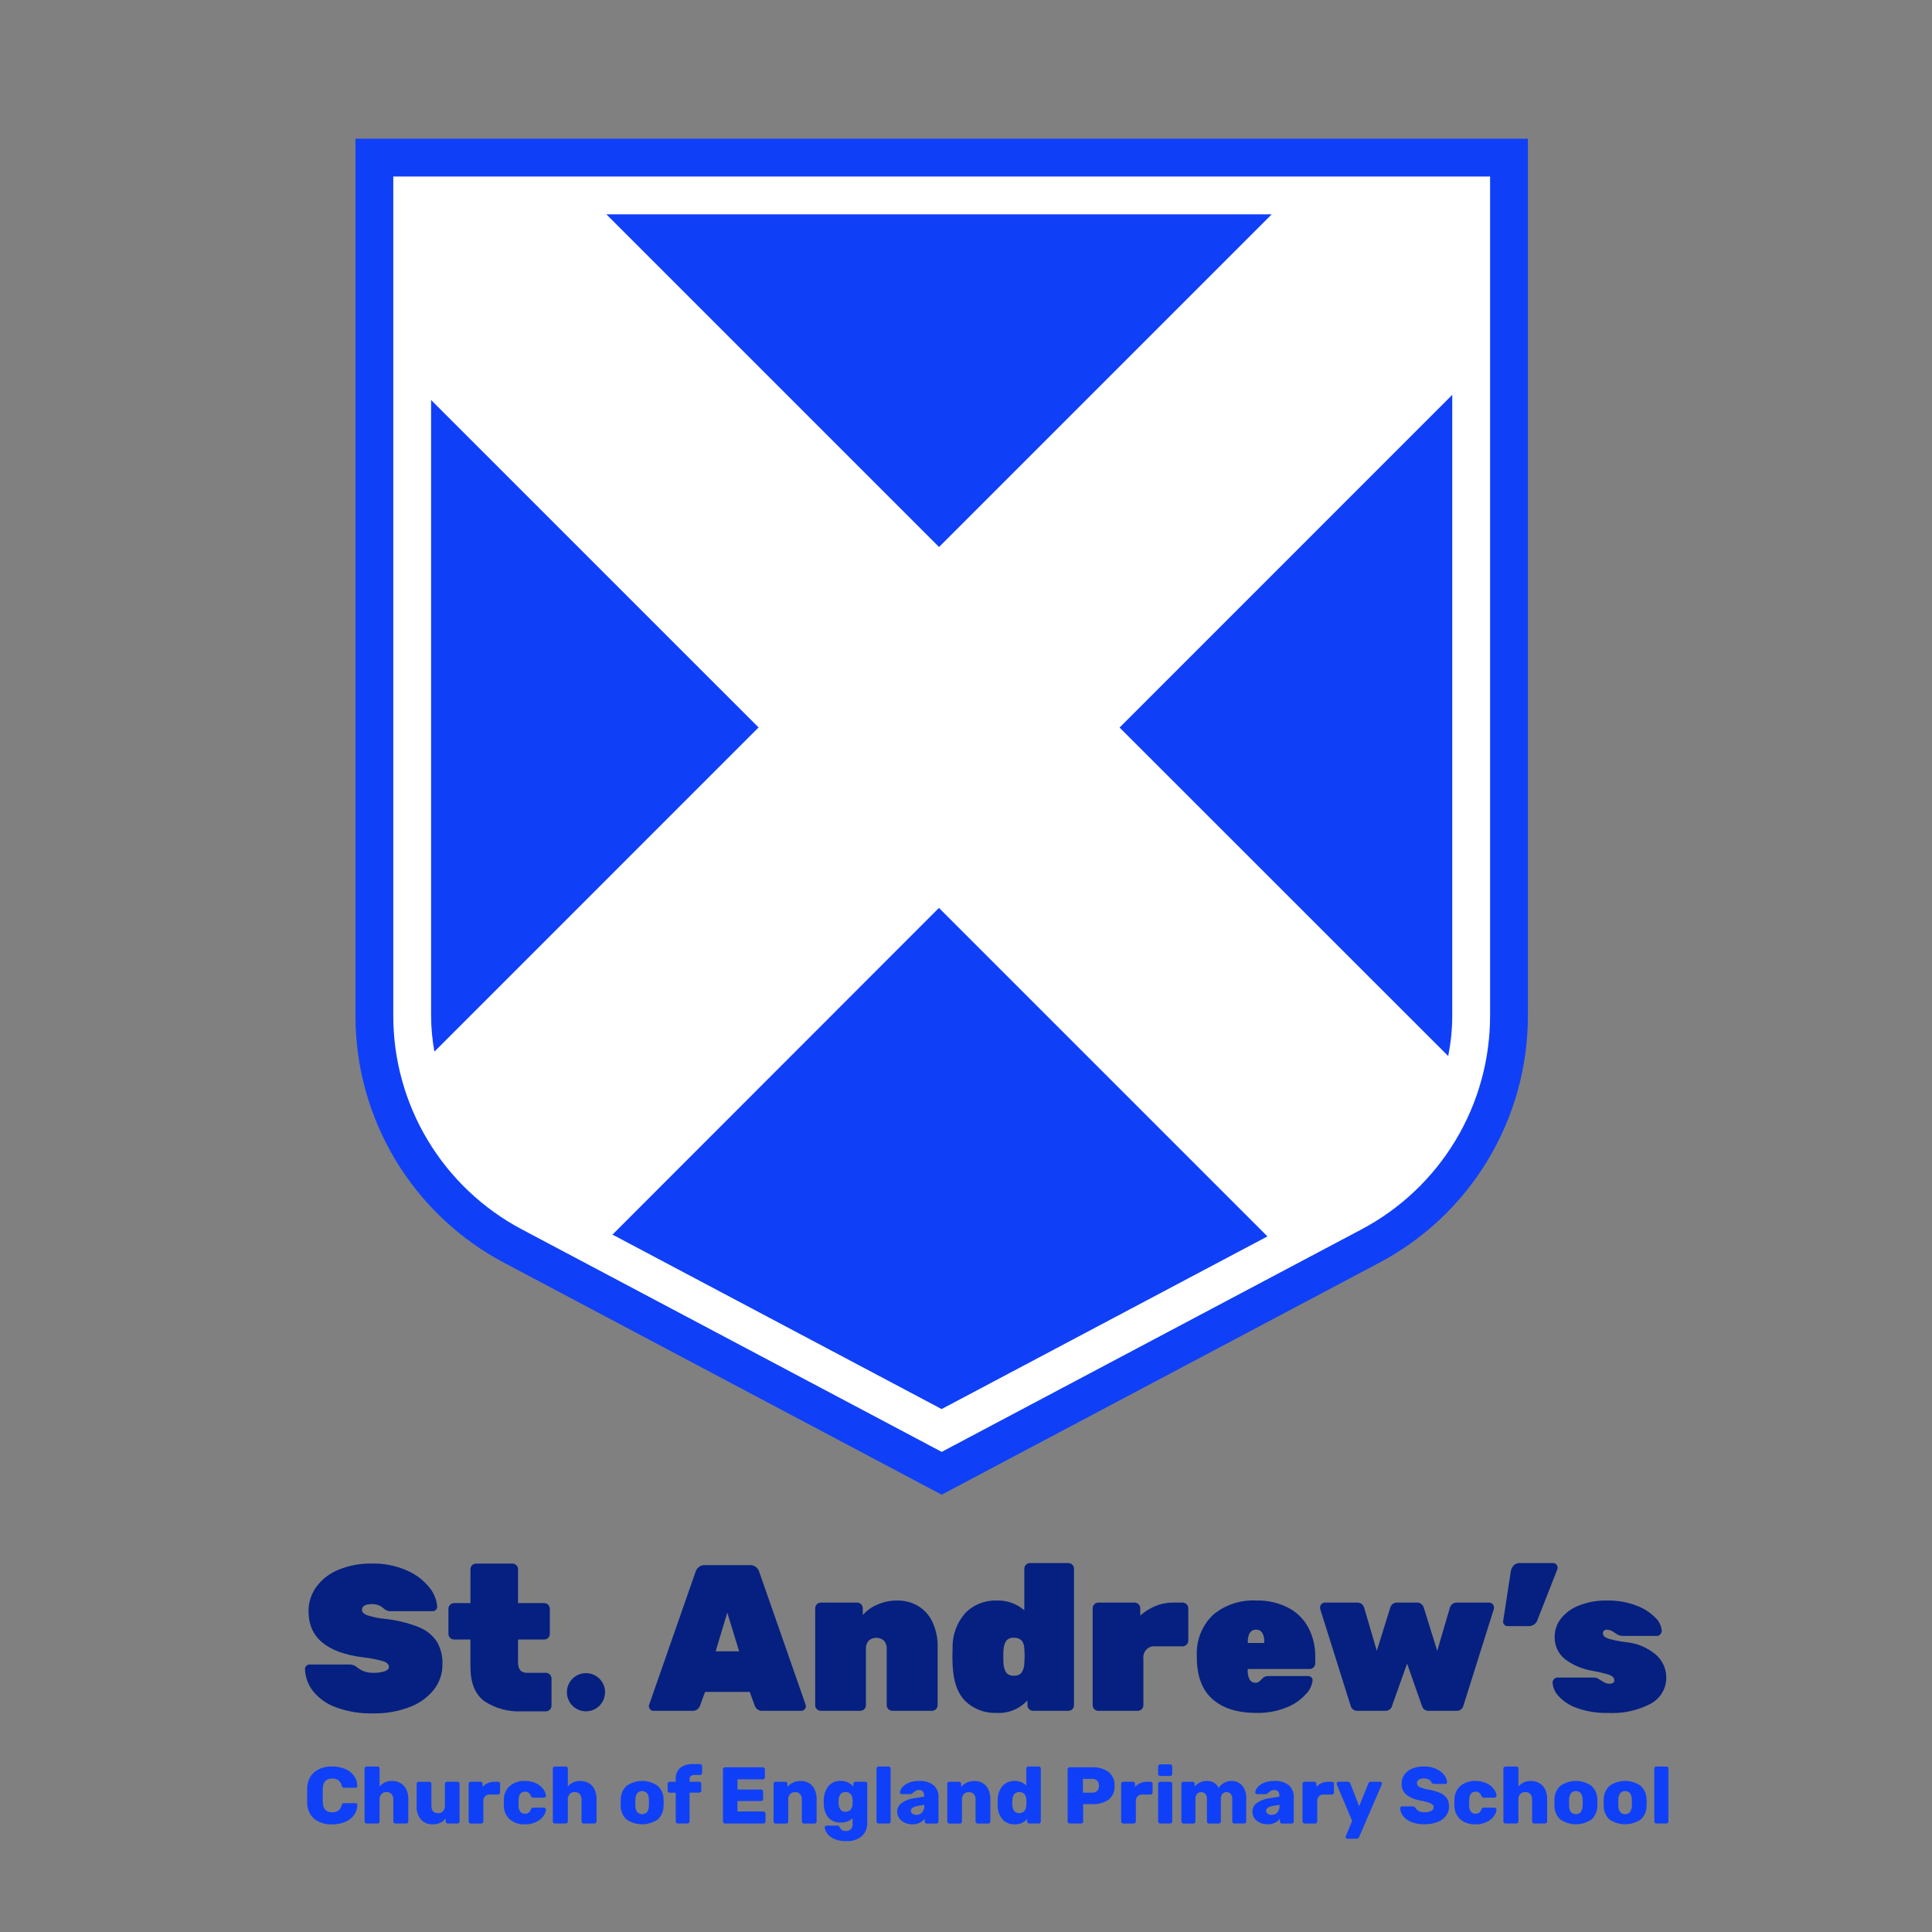
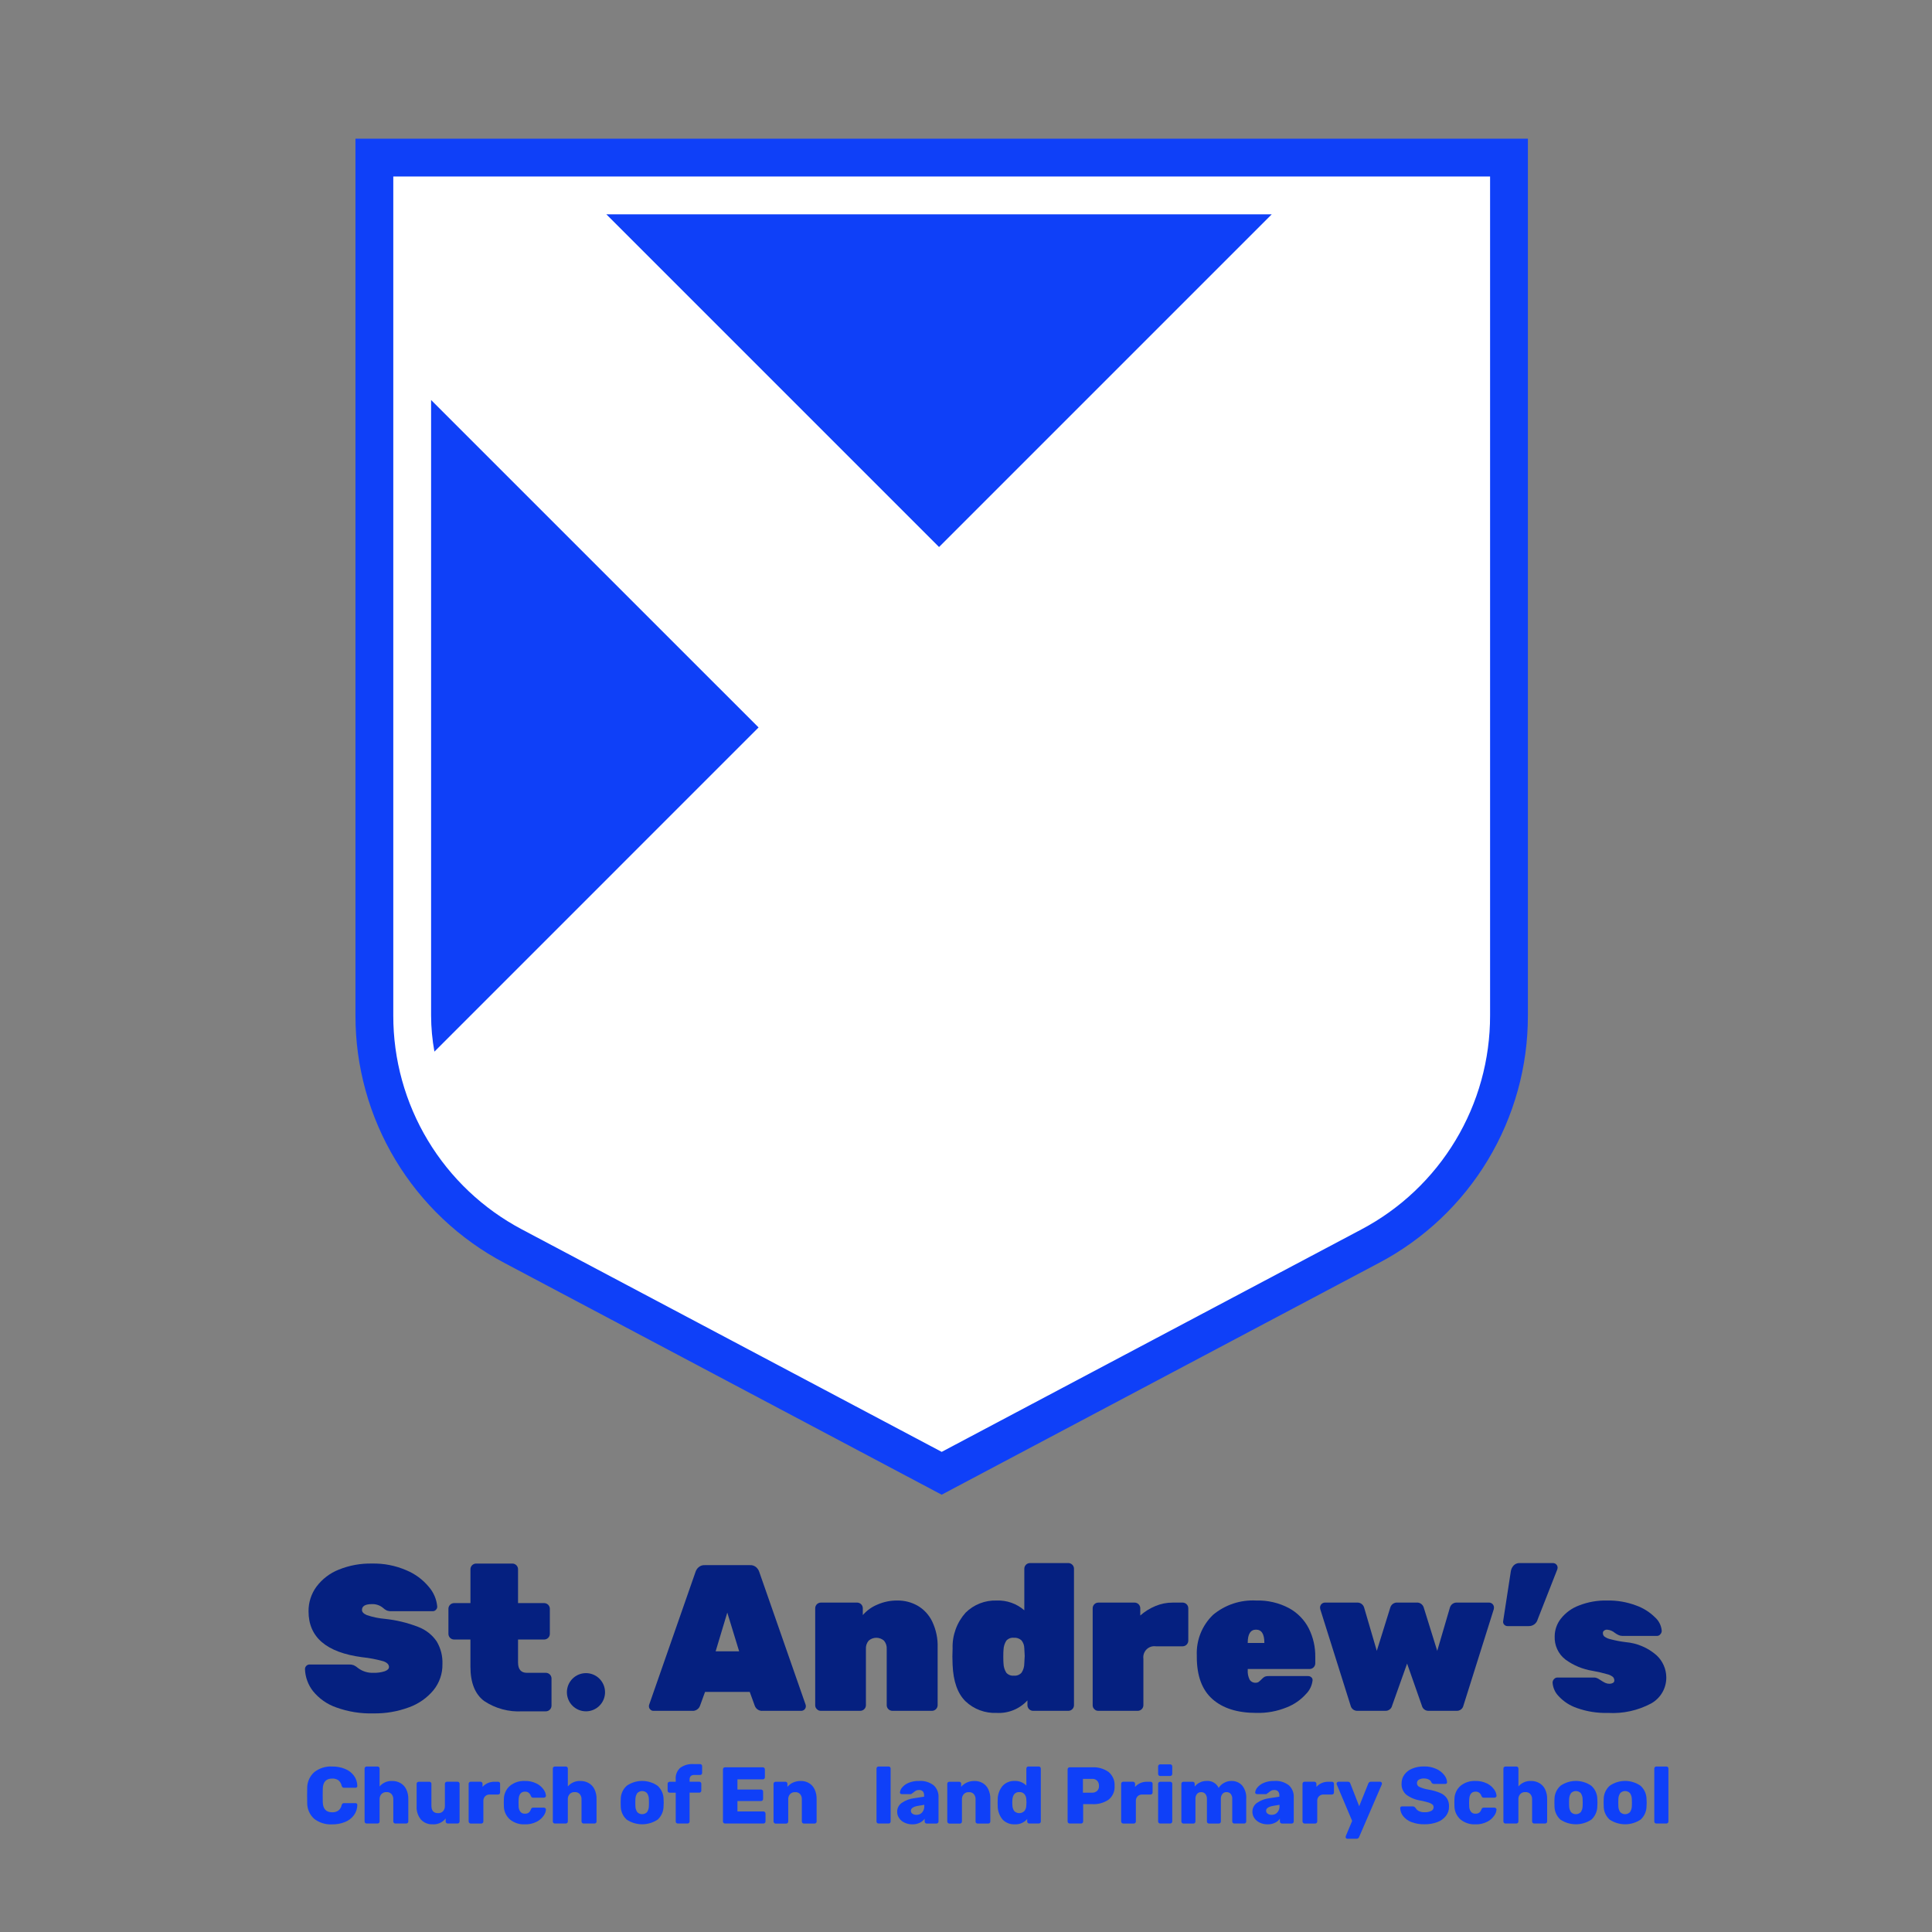
<svg xmlns="http://www.w3.org/2000/svg" width="1080" zoomAndPan="magnify" viewBox="0 0 810 810" height="1080" preserveAspectRatio="xMidYMid meet" version="1.0">
  <rect x="0" y="0" width="810" height="810" fill="#808080" stroke="none" />
  <defs>
    <clipPath id="id1">
      <path d="M 149 58.148 L 641 58.148 L 641 626.648 L 149 626.648 Z M 149 58.148 " clip-rule="nonzero" />
    </clipPath>
  </defs>
  <g clip-path="url(#id1)">
    <path fill="#0f40f8" d="M 211.418 529.461 C 209.074 528.223 206.777 526.906 204.523 525.516 C 202.27 524.121 200.062 522.652 197.91 521.105 C 195.754 519.562 193.656 517.949 191.609 516.262 C 189.566 514.574 187.582 512.82 185.656 511 C 183.73 509.18 181.871 507.297 180.07 505.348 C 178.273 503.402 176.547 501.395 174.883 499.328 C 173.223 497.266 171.633 495.145 170.117 492.973 C 168.598 490.801 167.156 488.578 165.793 486.309 C 164.426 484.039 163.137 481.723 161.926 479.363 C 160.719 477.008 159.59 474.609 158.543 472.176 C 157.496 469.738 156.535 467.273 155.656 464.773 C 154.777 462.273 153.984 459.746 153.277 457.191 C 152.57 454.637 151.949 452.062 151.418 449.469 C 150.883 446.871 150.441 444.262 150.086 441.633 C 149.73 439.008 149.465 436.371 149.289 433.73 C 149.113 431.086 149.027 428.438 149.031 425.789 L 149.031 58.148 L 640.574 58.148 L 640.574 425.789 C 640.578 428.438 640.492 431.086 640.316 433.73 C 640.141 436.375 639.875 439.008 639.52 441.633 C 639.164 444.262 638.719 446.871 638.188 449.469 C 637.656 452.066 637.035 454.641 636.328 457.195 C 635.621 459.75 634.828 462.277 633.945 464.777 C 633.066 467.277 632.105 469.742 631.059 472.18 C 630.012 474.613 628.883 477.008 627.676 479.367 C 626.465 481.727 625.176 484.039 623.809 486.312 C 622.445 488.582 621.004 490.805 619.484 492.977 C 617.969 495.148 616.379 497.266 614.715 499.332 C 613.055 501.398 611.324 503.402 609.527 505.352 C 607.73 507.297 605.867 509.184 603.941 511.004 C 602.02 512.824 600.031 514.578 597.988 516.262 C 595.941 517.949 593.844 519.566 591.688 521.109 C 589.535 522.652 587.332 524.121 585.078 525.516 C 582.824 526.91 580.523 528.227 578.18 529.461 L 394.797 626.656 Z M 211.418 529.461 " fill-opacity="1" fill-rule="nonzero" />
  </g>
  <path fill="#ffffff" d="M 218.844 515.453 C 216.816 514.383 214.828 513.242 212.879 512.035 C 210.93 510.832 209.023 509.562 207.16 508.227 C 205.297 506.891 203.48 505.492 201.711 504.035 C 199.945 502.574 198.227 501.059 196.562 499.484 C 194.898 497.91 193.289 496.281 191.734 494.594 C 190.18 492.91 188.684 491.176 187.246 489.391 C 185.809 487.602 184.434 485.77 183.121 483.891 C 181.809 482.012 180.562 480.09 179.383 478.125 C 178.199 476.164 177.086 474.16 176.039 472.121 C 174.992 470.082 174.02 468.008 173.113 465.902 C 172.207 463.797 171.375 461.66 170.617 459.5 C 169.855 457.336 169.168 455.152 168.559 452.941 C 167.945 450.734 167.41 448.508 166.949 446.262 C 166.488 444.016 166.105 441.758 165.797 439.484 C 165.492 437.215 165.262 434.934 165.109 432.648 C 164.957 430.359 164.883 428.07 164.887 425.777 L 164.887 74.004 L 624.723 74.004 L 624.723 425.777 C 624.723 428.07 624.648 430.359 624.496 432.648 C 624.344 434.934 624.113 437.211 623.805 439.484 C 623.5 441.754 623.117 444.012 622.656 446.258 C 622.195 448.504 621.656 450.73 621.047 452.938 C 620.434 455.148 619.75 457.336 618.988 459.496 C 618.23 461.66 617.395 463.793 616.492 465.898 C 615.586 468.004 614.609 470.074 613.562 472.117 C 612.52 474.156 611.406 476.156 610.223 478.121 C 609.043 480.086 607.797 482.004 606.48 483.883 C 605.172 485.766 603.797 487.598 602.359 489.383 C 600.922 491.168 599.426 492.902 597.871 494.586 C 596.316 496.273 594.707 497.902 593.043 499.477 C 591.379 501.051 589.66 502.57 587.895 504.027 C 586.125 505.484 584.309 506.883 582.445 508.219 C 580.586 509.551 578.68 510.824 576.73 512.027 C 574.781 513.234 572.793 514.375 570.766 515.445 L 394.809 608.703 Z M 218.844 515.453 " fill-opacity="1" fill-rule="nonzero" />
-   <path fill="#0f40f8" d="M 256.785 517.613 L 394.781 590.754 L 531.375 518.367 L 393.66 380.652 Z M 256.785 517.613 " fill-opacity="1" fill-rule="nonzero" />
  <path fill="#0f40f8" d="M 533.176 89.859 L 254.215 89.859 L 393.695 229.34 Z M 533.176 89.859 " fill-opacity="1" fill-rule="nonzero" />
  <path fill="#0f40f8" d="M 180.738 167.703 L 180.738 425.777 C 180.754 430.859 181.219 435.902 182.133 440.898 L 318.039 304.992 Z M 180.738 167.703 " fill-opacity="1" fill-rule="nonzero" />
-   <path fill="#0f40f8" d="M 607.152 442.746 C 608.289 437.148 608.863 431.492 608.863 425.777 L 608.863 165.539 L 469.383 305.023 Z M 607.152 442.746 " fill-opacity="1" fill-rule="nonzero" />
  <path fill="#052080" d="M 140.891 715.82 C 139.004 715.156 137.246 714.25 135.609 713.102 C 133.977 711.953 132.527 710.605 131.262 709.059 C 130.215 707.73 129.402 706.27 128.82 704.684 C 128.242 703.094 127.922 701.453 127.863 699.762 C 127.863 699.508 127.914 699.266 128.012 699.031 C 128.113 698.797 128.25 698.59 128.43 698.41 C 128.609 698.23 128.816 698.094 129.051 697.996 C 129.281 697.895 129.527 697.848 129.781 697.844 L 146.336 697.844 C 147.012 697.82 147.664 697.922 148.297 698.148 C 148.953 698.453 149.555 698.848 150.098 699.328 C 151.023 700.027 152.039 700.547 153.148 700.891 C 154.254 701.234 155.387 701.383 156.547 701.336 C 158.168 701.391 159.75 701.172 161.297 700.68 C 162.484 700.246 163.082 699.648 163.082 698.891 C 163.082 697.844 162.297 697.047 160.73 696.492 C 157.816 695.668 154.852 695.102 151.84 694.793 C 136.852 692.812 129.359 686.414 129.359 675.594 C 129.336 673.719 129.609 671.891 130.184 670.105 C 130.758 668.32 131.602 666.676 132.715 665.168 C 133.918 663.574 135.316 662.172 136.906 660.965 C 138.496 659.758 140.223 658.785 142.078 658.055 C 146.527 656.273 151.148 655.434 155.938 655.523 C 160.93 655.418 165.723 656.352 170.316 658.316 C 174.062 659.875 177.234 662.215 179.824 665.34 C 180.824 666.496 181.621 667.777 182.215 669.184 C 182.812 670.59 183.176 672.055 183.312 673.578 C 183.316 674.109 183.129 674.562 182.746 674.93 C 182.406 675.305 181.984 675.492 181.48 675.5 L 164.055 675.5 C 163.395 675.527 162.754 675.426 162.137 675.195 C 161.555 674.914 161.035 674.551 160.57 674.102 C 159.922 673.566 159.199 673.16 158.398 672.891 C 157.602 672.621 156.785 672.5 155.941 672.531 C 153.152 672.531 151.758 673.348 151.758 674.977 C 151.758 675.848 152.445 676.574 153.816 677.156 C 156.297 677.984 158.84 678.508 161.441 678.727 C 166.258 679.23 170.918 680.363 175.43 682.129 C 176.984 682.723 178.418 683.539 179.727 684.574 C 181.035 685.605 182.16 686.812 183.098 688.191 C 184.824 691.145 185.625 694.328 185.492 697.746 C 185.527 699.723 185.219 701.641 184.574 703.508 C 183.93 705.375 182.988 707.074 181.746 708.609 C 180.379 710.254 178.82 711.684 177.066 712.906 C 175.316 714.129 173.434 715.102 171.422 715.816 C 166.625 717.586 161.672 718.43 156.562 718.348 C 151.18 718.496 145.953 717.652 140.891 715.82 Z M 140.891 715.82 " fill-opacity="1" fill-rule="nonzero" />
  <path fill="#052080" d="M 202.977 713.156 C 199.145 710.277 197.227 705.465 197.227 698.719 L 197.227 687.375 L 190.355 687.375 C 190.043 687.371 189.746 687.309 189.457 687.188 C 189.172 687.066 188.918 686.898 188.699 686.676 C 188.48 686.457 188.309 686.203 188.188 685.914 C 188.066 685.629 188.004 685.328 188.004 685.02 L 188.004 674.465 C 188.004 674.156 188.066 673.855 188.188 673.57 C 188.309 673.281 188.48 673.027 188.699 672.809 C 188.918 672.59 189.172 672.418 189.457 672.297 C 189.746 672.176 190.043 672.113 190.355 672.109 L 197.238 672.109 L 197.238 657.887 C 197.242 657.578 197.305 657.277 197.426 656.992 C 197.547 656.703 197.715 656.449 197.934 656.23 C 198.156 656.012 198.406 655.84 198.695 655.719 C 198.98 655.598 199.277 655.535 199.59 655.531 L 214.84 655.531 C 215.152 655.535 215.449 655.598 215.734 655.719 C 216.023 655.84 216.273 656.012 216.496 656.23 C 216.715 656.449 216.887 656.703 217.004 656.992 C 217.125 657.277 217.188 657.578 217.191 657.887 L 217.191 672.109 L 228.172 672.109 C 228.484 672.113 228.781 672.176 229.066 672.297 C 229.355 672.418 229.605 672.59 229.828 672.809 C 230.047 673.027 230.215 673.281 230.336 673.57 C 230.457 673.855 230.52 674.156 230.523 674.465 L 230.523 685.02 C 230.52 685.328 230.457 685.629 230.34 685.914 C 230.219 686.203 230.047 686.457 229.828 686.676 C 229.609 686.898 229.355 687.066 229.066 687.188 C 228.781 687.309 228.484 687.371 228.172 687.375 L 217.191 687.375 L 217.191 696.973 C 217.191 699.891 218.441 701.344 220.938 701.336 L 228.867 701.336 C 229.18 701.34 229.477 701.402 229.766 701.523 C 230.051 701.645 230.305 701.812 230.523 702.035 C 230.742 702.254 230.914 702.508 231.035 702.793 C 231.156 703.082 231.219 703.379 231.223 703.691 L 231.223 715.121 C 231.219 715.434 231.156 715.73 231.035 716.02 C 230.914 716.305 230.742 716.559 230.523 716.781 C 230.305 717 230.051 717.172 229.766 717.293 C 229.477 717.414 229.18 717.477 228.867 717.48 L 219.023 717.48 C 216.184 717.648 213.395 717.363 210.648 716.625 C 207.906 715.887 205.348 714.73 202.977 713.156 Z M 202.977 713.156 " fill-opacity="1" fill-rule="nonzero" />
  <path fill="#052080" d="M 272.633 716.703 C 272.246 716.336 272.059 715.887 272.066 715.352 C 272.062 715.145 272.09 714.941 272.152 714.742 L 291.586 659.074 C 291.836 658.281 292.27 657.613 292.895 657.066 C 293.648 656.43 294.52 656.137 295.508 656.195 L 314.414 656.195 C 315.402 656.141 316.273 656.43 317.027 657.066 C 317.648 657.613 318.086 658.285 318.336 659.074 L 337.77 714.742 C 337.832 714.941 337.859 715.145 337.855 715.352 C 337.855 715.605 337.805 715.852 337.707 716.086 C 337.609 716.32 337.469 716.527 337.289 716.707 C 337.109 716.887 336.902 717.023 336.672 717.121 C 336.438 717.219 336.191 717.27 335.941 717.273 L 319.816 717.273 C 319.453 717.312 319.094 717.289 318.734 717.203 C 318.379 717.117 318.047 716.977 317.738 716.777 C 317.43 716.582 317.16 716.336 316.938 716.047 C 316.711 715.758 316.539 715.441 316.422 715.094 L 314.328 709.336 L 295.594 709.336 L 293.504 715.094 C 293.383 715.441 293.211 715.758 292.988 716.047 C 292.762 716.336 292.492 716.582 292.184 716.777 C 291.875 716.977 291.543 717.117 291.188 717.203 C 290.828 717.289 290.469 717.312 290.105 717.273 L 273.984 717.273 C 273.449 717.281 273 717.09 272.633 716.703 Z M 300.039 692.316 L 309.887 692.316 L 304.918 676.086 Z M 300.039 692.316 " fill-opacity="1" fill-rule="nonzero" />
  <path fill="#052080" d="M 342.473 716.574 C 342 716.121 341.77 715.57 341.777 714.914 L 341.777 674.25 C 341.781 673.938 341.844 673.641 341.961 673.352 C 342.082 673.066 342.254 672.812 342.473 672.59 C 342.691 672.371 342.945 672.203 343.234 672.082 C 343.52 671.961 343.816 671.898 344.129 671.895 L 359.379 671.895 C 359.688 671.898 359.988 671.961 360.273 672.082 C 360.562 672.199 360.816 672.371 361.035 672.59 C 361.254 672.812 361.426 673.066 361.547 673.352 C 361.668 673.641 361.73 673.938 361.734 674.25 L 361.734 677.129 C 363.434 675.176 365.48 673.707 367.875 672.723 C 370.531 671.566 373.305 671 376.199 671.023 C 379.203 670.988 382.02 671.703 384.652 673.16 C 385.98 673.926 387.168 674.871 388.215 675.992 C 389.262 677.117 390.121 678.367 390.793 679.746 C 392.465 683.254 393.238 686.945 393.109 690.828 L 393.109 714.914 C 393.105 715.223 393.043 715.523 392.922 715.809 C 392.801 716.098 392.629 716.352 392.41 716.57 C 392.191 716.789 391.938 716.961 391.652 717.082 C 391.363 717.203 391.066 717.266 390.754 717.27 L 374.109 717.27 C 373.801 717.266 373.5 717.203 373.215 717.082 C 372.926 716.961 372.676 716.793 372.453 716.57 C 372.234 716.352 372.062 716.098 371.941 715.812 C 371.824 715.523 371.762 715.227 371.758 714.914 L 371.758 691.441 C 371.852 690.102 371.473 688.906 370.625 687.863 C 370.18 687.473 369.68 687.168 369.125 686.957 C 368.566 686.75 367.992 686.645 367.398 686.645 C 366.805 686.645 366.23 686.75 365.676 686.957 C 365.121 687.168 364.621 687.473 364.176 687.863 C 363.324 688.906 362.949 690.102 363.043 691.441 L 363.043 714.914 C 363.039 715.227 362.977 715.523 362.859 715.812 C 362.738 716.098 362.566 716.352 362.348 716.57 C 362.125 716.793 361.871 716.961 361.586 717.082 C 361.301 717.203 361 717.266 360.688 717.27 L 344.129 717.27 C 343.477 717.277 342.926 717.047 342.473 716.574 Z M 342.473 716.574 " fill-opacity="1" fill-rule="nonzero" />
  <path fill="#052080" d="M 404.777 713.258 C 401.465 709.996 399.668 704.906 399.383 697.988 L 399.293 694.496 L 399.383 691.094 C 399.293 688.344 399.723 685.672 400.664 683.086 C 401.605 680.5 402.992 678.18 404.828 676.129 C 405.684 675.281 406.613 674.531 407.621 673.875 C 408.629 673.215 409.695 672.668 410.816 672.23 C 411.938 671.789 413.09 671.469 414.273 671.266 C 415.461 671.066 416.656 670.984 417.855 671.027 C 419.98 670.945 422.043 671.258 424.043 671.965 C 426.047 672.672 427.848 673.727 429.449 675.125 L 429.449 657.676 C 429.449 657.363 429.512 657.066 429.633 656.777 C 429.754 656.492 429.926 656.238 430.145 656.02 C 430.363 655.797 430.617 655.629 430.902 655.508 C 431.191 655.387 431.488 655.324 431.801 655.32 L 447.922 655.32 C 448.23 655.324 448.531 655.387 448.816 655.508 C 449.102 655.629 449.355 655.797 449.574 656.02 C 449.797 656.238 449.965 656.492 450.086 656.777 C 450.207 657.066 450.27 657.363 450.273 657.676 L 450.273 714.914 C 450.27 715.227 450.207 715.527 450.086 715.812 C 449.969 716.102 449.797 716.355 449.578 716.574 C 449.355 716.793 449.105 716.965 448.816 717.086 C 448.531 717.207 448.23 717.27 447.922 717.273 L 433.109 717.273 C 432.797 717.27 432.5 717.207 432.211 717.086 C 431.926 716.965 431.672 716.797 431.453 716.574 C 431.23 716.355 431.062 716.102 430.941 715.812 C 430.82 715.527 430.758 715.227 430.754 714.914 L 430.754 712.91 C 429.941 713.797 429.039 714.582 428.051 715.266 C 427.059 715.953 426.008 716.523 424.895 716.973 C 423.777 717.426 422.629 717.75 421.441 717.949 C 420.254 718.148 419.062 718.211 417.859 718.145 C 416.66 718.199 415.469 718.133 414.285 717.945 C 413.102 717.758 411.945 717.457 410.824 717.035 C 409.699 716.617 408.629 716.09 407.609 715.453 C 406.594 714.816 405.648 714.086 404.777 713.258 Z M 428.305 701.258 C 429.051 700.102 429.43 698.84 429.441 697.461 C 429.555 695.719 429.613 694.641 429.613 694.234 C 429.613 693.828 429.555 692.754 429.441 691.008 C 429.418 689.781 429.027 688.691 428.262 687.734 C 427.832 687.336 427.344 687.039 426.789 686.852 C 426.234 686.66 425.664 686.59 425.082 686.641 C 424.484 686.578 423.906 686.652 423.344 686.867 C 422.785 687.082 422.305 687.414 421.902 687.863 C 421.168 689.035 420.777 690.316 420.727 691.703 C 420.668 692.285 420.637 693.242 420.637 694.582 C 420.637 695.922 420.668 696.879 420.727 697.461 C 420.777 698.848 421.168 700.129 421.902 701.301 C 422.305 701.75 422.785 702.082 423.344 702.297 C 423.906 702.512 424.484 702.586 425.082 702.523 C 425.691 702.586 426.277 702.504 426.848 702.281 C 427.414 702.059 427.902 701.719 428.305 701.258 Z M 428.305 701.258 " fill-opacity="1" fill-rule="nonzero" />
  <path fill="#052080" d="M 458.805 716.574 C 458.332 716.121 458.102 715.57 458.109 714.914 L 458.109 674.25 C 458.109 673.938 458.172 673.641 458.293 673.352 C 458.414 673.066 458.586 672.812 458.805 672.59 C 459.023 672.371 459.277 672.203 459.562 672.082 C 459.852 671.961 460.148 671.898 460.461 671.895 L 475.711 671.895 C 476.02 671.898 476.32 671.961 476.605 672.082 C 476.891 672.199 477.145 672.371 477.367 672.59 C 477.586 672.812 477.758 673.066 477.875 673.352 C 477.996 673.637 478.059 673.938 478.062 674.25 L 478.062 677.305 C 479.965 675.625 482.086 674.305 484.426 673.336 C 486.742 672.371 489.152 671.891 491.66 671.898 L 495.84 671.898 C 496.152 671.898 496.449 671.961 496.738 672.082 C 497.023 672.203 497.277 672.375 497.496 672.594 C 497.715 672.812 497.887 673.066 498.008 673.355 C 498.129 673.641 498.191 673.941 498.195 674.25 L 498.195 687.863 C 498.191 688.176 498.129 688.477 498.008 688.762 C 497.887 689.047 497.719 689.301 497.496 689.523 C 497.277 689.742 497.023 689.91 496.738 690.031 C 496.449 690.152 496.152 690.215 495.84 690.219 L 484.602 690.219 C 484.246 690.168 483.891 690.16 483.531 690.195 C 483.176 690.227 482.828 690.301 482.488 690.414 C 482.148 690.527 481.824 690.68 481.52 690.867 C 481.215 691.055 480.934 691.277 480.68 691.531 C 480.43 691.785 480.207 692.062 480.02 692.371 C 479.828 692.676 479.68 693 479.566 693.34 C 479.453 693.68 479.379 694.027 479.344 694.387 C 479.312 694.742 479.32 695.102 479.371 695.453 L 479.371 714.914 C 479.367 715.227 479.309 715.523 479.188 715.812 C 479.066 716.098 478.895 716.352 478.676 716.574 C 478.457 716.793 478.203 716.965 477.918 717.086 C 477.629 717.207 477.332 717.27 477.02 717.27 L 460.465 717.27 C 459.809 717.277 459.258 717.047 458.805 716.574 Z M 458.805 716.574 " fill-opacity="1" fill-rule="nonzero" />
  <path fill="#052080" d="M 508.301 712.34 C 503.945 708.473 501.766 702.582 501.766 694.672 L 501.766 694.059 C 501.695 692.477 501.793 690.902 502.059 689.34 C 502.324 687.777 502.75 686.258 503.34 684.789 C 503.93 683.316 504.668 681.926 505.559 680.613 C 506.445 679.301 507.461 678.094 508.605 677 C 509.852 675.961 511.184 675.051 512.602 674.262 C 514.02 673.473 515.5 672.82 517.039 672.309 C 518.578 671.801 520.152 671.434 521.758 671.219 C 523.367 671.004 524.98 670.938 526.598 671.023 C 529 670.945 531.371 671.176 533.711 671.719 C 536.055 672.258 538.285 673.09 540.41 674.211 C 542.199 675.184 543.801 676.398 545.219 677.855 C 546.641 679.312 547.812 680.949 548.734 682.762 C 550.598 686.543 551.496 690.543 551.438 694.758 L 551.438 697.375 C 551.434 697.688 551.371 697.984 551.25 698.273 C 551.129 698.559 550.957 698.812 550.738 699.035 C 550.52 699.254 550.266 699.426 549.98 699.547 C 549.691 699.668 549.395 699.73 549.082 699.734 L 523.121 699.734 L 523.121 700.168 C 523.027 701.574 523.289 702.914 523.906 704.184 C 524.184 704.629 524.559 704.969 525.027 705.203 C 525.5 705.441 525.996 705.535 526.52 705.492 C 526.93 705.508 527.305 705.41 527.648 705.188 C 528.145 704.797 528.613 704.375 529.047 703.922 C 529.418 703.508 529.855 703.172 530.352 702.918 C 530.863 702.746 531.383 702.672 531.922 702.699 L 548.391 702.699 C 548.898 702.688 549.352 702.848 549.738 703.176 C 550.137 703.508 550.324 703.93 550.309 704.441 C 550.191 705.52 549.902 706.551 549.441 707.531 C 548.977 708.508 548.367 709.387 547.605 710.16 C 545.359 712.668 542.676 714.547 539.547 715.789 C 535.426 717.473 531.141 718.258 526.695 718.145 C 518.789 718.145 512.66 716.207 508.301 712.34 Z M 530.086 688.824 L 530.086 688.738 C 530.086 685.07 528.926 683.238 526.602 683.238 C 524.277 683.238 523.117 685.07 523.117 688.738 L 523.117 688.824 Z M 530.086 688.824 " fill-opacity="1" fill-rule="nonzero" />
  <path fill="#052080" d="M 566.25 715.09 L 553.527 674.68 L 553.438 673.98 C 553.438 673.703 553.488 673.434 553.598 673.18 C 553.703 672.922 553.852 672.695 554.051 672.496 C 554.246 672.301 554.473 672.148 554.73 672.043 C 554.984 671.938 555.254 671.887 555.531 671.887 L 568.949 671.887 C 569.68 671.852 570.332 672.055 570.91 672.496 C 571.398 672.887 571.734 673.383 571.914 673.98 L 577.23 692.129 L 582.883 673.98 C 582.977 673.66 583.117 673.367 583.309 673.102 C 583.5 672.832 583.73 672.602 584 672.41 C 584.266 672.223 584.559 672.082 584.875 671.988 C 585.195 671.898 585.516 671.863 585.844 671.883 L 593.949 671.883 C 594.277 671.863 594.602 671.898 594.918 671.988 C 595.234 672.078 595.527 672.219 595.797 672.41 C 596.066 672.602 596.297 672.832 596.488 673.102 C 596.68 673.367 596.82 673.66 596.914 673.98 L 602.566 692.129 L 607.883 673.98 C 608.066 673.379 608.398 672.887 608.887 672.496 C 609.465 672.055 610.117 671.852 610.848 671.887 L 624.266 671.887 C 624.543 671.887 624.812 671.938 625.066 672.043 C 625.324 672.148 625.551 672.301 625.746 672.496 C 625.945 672.695 626.094 672.922 626.199 673.18 C 626.305 673.434 626.359 673.703 626.355 673.98 L 626.27 674.68 L 613.547 715.09 C 613.477 715.41 613.348 715.711 613.168 715.988 C 612.992 716.266 612.77 716.504 612.508 716.703 C 612.242 716.902 611.953 717.051 611.641 717.148 C 611.324 717.246 611 717.285 610.672 717.27 L 598.996 717.27 C 598.664 717.285 598.344 717.246 598.027 717.148 C 597.715 717.051 597.422 716.902 597.16 716.703 C 596.898 716.504 596.676 716.266 596.496 715.988 C 596.316 715.711 596.191 715.41 596.117 715.09 L 589.934 697.461 L 583.656 715.09 C 583.586 715.41 583.457 715.711 583.281 715.988 C 583.102 716.266 582.879 716.504 582.617 716.703 C 582.352 716.902 582.062 717.051 581.75 717.148 C 581.434 717.246 581.109 717.285 580.781 717.27 L 569.105 717.27 C 568.777 717.281 568.457 717.242 568.145 717.141 C 567.832 717.043 567.543 716.895 567.281 716.695 C 567.023 716.496 566.801 716.258 566.625 715.984 C 566.449 715.707 566.324 715.41 566.25 715.09 Z M 566.25 715.09 " fill-opacity="1" fill-rule="nonzero" />
  <path fill="#052080" d="M 630.688 681.191 C 630.273 680.762 630.113 680.254 630.207 679.664 L 633.43 658.723 C 633.59 657.809 633.98 657.012 634.605 656.324 C 634.941 655.977 635.332 655.719 635.781 655.543 C 636.23 655.367 636.695 655.293 637.176 655.32 L 651.117 655.32 C 651.371 655.324 651.617 655.375 651.848 655.473 C 652.082 655.57 652.289 655.707 652.469 655.887 C 652.648 656.066 652.785 656.273 652.887 656.508 C 652.984 656.742 653.031 656.988 653.035 657.242 C 653.039 657.449 653.012 657.652 652.953 657.852 L 644.672 678.957 C 644.562 679.367 644.387 679.746 644.148 680.098 C 643.91 680.445 643.621 680.75 643.281 681 C 642.941 681.254 642.57 681.445 642.164 681.574 C 641.762 681.703 641.348 681.762 640.926 681.75 L 632.117 681.75 C 631.562 681.77 631.082 681.582 630.688 681.191 Z M 630.688 681.191 " fill-opacity="1" fill-rule="nonzero" />
  <path fill="#052080" d="M 661.125 716.094 C 658.133 715.07 655.562 713.398 653.414 711.074 C 652.688 710.32 652.109 709.461 651.684 708.504 C 651.254 707.543 651.004 706.539 650.93 705.492 C 650.926 704.898 651.129 704.391 651.539 703.965 C 651.934 703.52 652.43 703.301 653.02 703.309 L 668.535 703.309 C 669.129 703.371 669.68 703.562 670.188 703.875 C 670.715 704.195 671.062 704.414 671.234 704.531 C 671.816 704.93 672.426 705.281 673.066 705.578 C 673.621 705.82 674.203 705.934 674.809 705.926 C 675.305 705.938 675.77 705.82 676.203 705.578 C 676.387 705.488 676.535 705.359 676.645 705.188 C 676.758 705.012 676.812 704.824 676.812 704.617 C 676.832 704.059 676.66 703.562 676.301 703.137 C 675.57 702.523 674.742 702.117 673.816 701.914 C 671.82 701.348 669.805 700.879 667.762 700.516 C 663.562 699.848 659.742 698.266 656.301 695.762 C 655.559 695.184 654.898 694.527 654.312 693.793 C 653.73 693.055 653.242 692.262 652.852 691.406 C 652.461 690.551 652.18 689.66 652.004 688.738 C 651.828 687.812 651.766 686.883 651.812 685.945 C 651.828 684.621 652.055 683.336 652.496 682.086 C 652.938 680.84 653.566 679.695 654.383 678.656 C 656.402 676.113 658.93 674.266 661.965 673.117 C 665.789 671.621 669.754 670.926 673.859 671.02 C 677.996 670.949 682.004 671.637 685.883 673.078 C 688.926 674.156 691.598 675.828 693.898 678.098 C 694.699 678.816 695.344 679.66 695.824 680.625 C 696.305 681.59 696.594 682.605 696.688 683.68 C 696.691 684.273 696.488 684.781 696.074 685.207 C 695.738 685.621 695.305 685.84 694.77 685.863 L 680.117 685.863 C 679.551 685.852 679.016 685.723 678.508 685.469 C 677.969 685.215 677.461 684.91 676.984 684.551 C 676.047 683.777 674.973 683.34 673.758 683.242 C 673.309 683.234 672.902 683.363 672.539 683.637 C 672.191 683.879 672.02 684.215 672.023 684.641 C 672.004 685.203 672.195 685.684 672.59 686.082 C 673.379 686.66 674.25 687.055 675.207 687.258 C 677.312 687.812 679.449 688.223 681.613 688.48 C 683.988 688.684 686.273 689.254 688.473 690.184 C 690.668 691.117 692.664 692.367 694.465 693.938 C 695.754 695.121 696.762 696.512 697.48 698.113 C 698.199 699.711 698.574 701.387 698.602 703.145 C 698.621 704.266 698.492 705.371 698.211 706.457 C 697.93 707.543 697.512 708.574 696.949 709.547 C 696.391 710.52 695.711 711.398 694.91 712.184 C 694.109 712.973 693.223 713.637 692.242 714.184 C 689.473 715.66 686.559 716.734 683.496 717.41 C 680.434 718.082 677.336 718.332 674.203 718.152 C 669.719 718.277 665.355 717.594 661.125 716.094 Z M 661.125 716.094 " fill-opacity="1" fill-rule="nonzero" />
  <path fill="#052080" d="M 253.664 709.473 C 253.664 709.996 253.613 710.52 253.512 711.035 C 253.41 711.551 253.258 712.051 253.059 712.535 C 252.855 713.023 252.609 713.484 252.316 713.922 C 252.027 714.359 251.695 714.762 251.324 715.133 C 250.953 715.504 250.547 715.836 250.113 716.129 C 249.676 716.422 249.215 716.668 248.73 716.871 C 248.242 717.07 247.742 717.223 247.23 717.324 C 246.715 717.43 246.195 717.48 245.668 717.48 C 245.145 717.48 244.625 717.43 244.109 717.324 C 243.594 717.223 243.094 717.07 242.609 716.871 C 242.125 716.668 241.664 716.422 241.227 716.129 C 240.789 715.836 240.387 715.504 240.016 715.133 C 239.645 714.762 239.312 714.359 239.02 713.922 C 238.73 713.484 238.48 713.023 238.281 712.535 C 238.082 712.051 237.93 711.551 237.828 711.035 C 237.723 710.52 237.672 709.996 237.672 709.473 C 237.672 708.945 237.723 708.426 237.828 707.91 C 237.93 707.395 238.082 706.895 238.281 706.406 C 238.48 705.922 238.73 705.461 239.02 705.023 C 239.312 704.586 239.645 704.184 240.016 703.809 C 240.387 703.438 240.789 703.105 241.227 702.812 C 241.664 702.523 242.125 702.277 242.609 702.074 C 243.094 701.875 243.594 701.723 244.109 701.617 C 244.625 701.516 245.145 701.465 245.668 701.465 C 246.195 701.465 246.715 701.516 247.23 701.617 C 247.742 701.723 248.242 701.875 248.73 702.074 C 249.215 702.277 249.676 702.523 250.113 702.812 C 250.547 703.105 250.953 703.438 251.324 703.809 C 251.695 704.184 252.027 704.586 252.316 705.023 C 252.609 705.461 252.855 705.922 253.059 706.406 C 253.258 706.895 253.41 707.395 253.512 707.91 C 253.613 708.426 253.664 708.945 253.664 709.473 Z M 253.664 709.473 " fill-opacity="1" fill-rule="nonzero" />
  <path fill="#0f40f8" d="M 131.703 762.531 C 130.746 761.66 130.016 760.633 129.508 759.445 C 129 758.258 128.762 757.02 128.797 755.73 C 128.773 755.125 128.758 754.137 128.758 752.77 C 128.758 751.402 128.773 750.391 128.797 749.738 C 128.773 748.457 129.02 747.223 129.535 746.047 C 130.047 744.871 130.781 743.852 131.738 742.996 C 132.805 742.156 133.984 741.531 135.277 741.121 C 136.57 740.711 137.895 740.543 139.25 740.617 C 141.102 740.59 142.891 740.914 144.613 741.598 C 146.125 742.188 147.375 743.133 148.359 744.43 C 149.316 745.73 149.797 747.188 149.805 748.805 C 149.812 749.008 149.742 749.18 149.59 749.316 C 149.445 749.453 149.273 749.523 149.074 749.52 L 144.301 749.52 C 144.047 749.543 143.82 749.48 143.613 749.336 C 143.422 749.141 143.293 748.91 143.227 748.645 C 143.027 747.703 142.551 746.93 141.797 746.328 C 141.02 745.848 140.172 745.629 139.258 745.672 C 136.727 745.672 135.414 747.086 135.324 749.914 C 135.301 750.52 135.293 751.461 135.293 752.707 C 135.293 753.957 135.293 754.918 135.324 755.57 C 135.414 758.398 136.727 759.812 139.258 759.812 C 140.176 759.848 141.02 759.625 141.797 759.137 C 142.559 758.555 143.035 757.789 143.227 756.848 C 143.277 756.578 143.398 756.352 143.598 756.16 C 143.809 756.016 144.047 755.957 144.301 755.973 L 149.074 755.973 C 149.273 755.973 149.445 756.039 149.59 756.176 C 149.742 756.312 149.816 756.484 149.809 756.688 C 149.797 758.305 149.316 759.762 148.363 761.062 C 147.379 762.359 146.129 763.305 144.613 763.895 C 142.891 764.574 141.105 764.902 139.254 764.871 C 137.895 764.949 136.566 764.785 135.266 764.383 C 133.969 763.98 132.781 763.363 131.703 762.531 Z M 131.703 762.531 " fill-opacity="1" fill-rule="nonzero" />
  <path fill="#0f40f8" d="M 153.113 764.281 C 152.934 764.117 152.848 763.914 152.855 763.676 L 152.855 741.461 C 152.848 741.223 152.934 741.02 153.113 740.859 C 153.289 740.695 153.496 740.613 153.734 740.621 L 158.27 740.621 C 158.512 740.613 158.719 740.695 158.891 740.859 C 159.07 741.02 159.156 741.223 159.148 741.461 L 159.148 748.969 C 159.809 748.199 160.598 747.617 161.523 747.215 C 162.449 746.812 163.418 746.637 164.426 746.68 C 165.656 746.664 166.812 746.953 167.891 747.555 C 168.961 748.168 169.766 749.035 170.309 750.145 C 170.934 751.457 171.223 752.836 171.18 754.289 L 171.18 763.676 C 171.188 763.918 171.102 764.121 170.926 764.281 C 170.75 764.445 170.543 764.523 170.301 764.52 L 165.734 764.52 C 165.504 764.512 165.305 764.43 165.145 764.266 C 164.98 764.102 164.898 763.906 164.891 763.676 L 164.891 754.488 C 164.949 753.621 164.703 752.848 164.152 752.172 C 163.574 751.57 162.871 751.293 162.035 751.348 C 161.207 751.305 160.5 751.578 159.918 752.172 C 159.348 752.84 159.09 753.613 159.148 754.488 L 159.148 763.676 C 159.152 763.918 159.066 764.121 158.891 764.281 C 158.715 764.445 158.508 764.523 158.27 764.52 L 153.73 764.52 C 153.492 764.523 153.285 764.445 153.113 764.281 Z M 153.113 764.281 " fill-opacity="1" fill-rule="nonzero" />
  <path fill="#0f40f8" d="M 176.488 762.867 C 175.84 762.078 175.359 761.199 175.047 760.23 C 174.734 759.258 174.609 758.266 174.676 757.246 L 174.676 747.855 C 174.668 747.617 174.754 747.414 174.934 747.25 C 175.094 747.09 175.293 747.012 175.52 747.016 L 179.992 747.016 C 180.234 747.008 180.441 747.086 180.613 747.25 C 180.793 747.414 180.879 747.613 180.871 747.855 L 180.871 757.043 C 180.871 759.133 181.801 760.176 183.664 760.176 C 184.488 760.223 185.188 759.945 185.762 759.352 C 186.324 758.68 186.574 757.906 186.52 757.035 L 186.52 747.848 C 186.512 747.605 186.598 747.402 186.777 747.242 C 186.949 747.078 187.156 746.996 187.398 747.004 L 191.836 747.004 C 191.945 747 192.055 747.02 192.16 747.059 C 192.266 747.102 192.359 747.16 192.438 747.242 C 192.52 747.32 192.578 747.414 192.617 747.52 C 192.66 747.625 192.68 747.734 192.676 747.848 L 192.676 763.664 C 192.676 763.895 192.598 764.09 192.438 764.254 C 192.277 764.434 192.074 764.52 191.836 764.512 L 187.734 764.512 C 187.496 764.516 187.289 764.438 187.113 764.273 C 186.934 764.113 186.848 763.91 186.855 763.668 L 186.855 762.383 C 186.195 763.238 185.367 763.887 184.379 764.32 C 183.387 764.758 182.352 764.93 181.273 764.84 C 180.371 764.879 179.5 764.727 178.664 764.379 C 177.828 764.035 177.105 763.531 176.488 762.867 Z M 176.488 762.867 " fill-opacity="1" fill-rule="nonzero" />
  <path fill="#0f40f8" d="M 196.738 764.254 C 196.57 764.094 196.484 763.898 196.48 763.664 L 196.48 747.879 C 196.477 747.641 196.551 747.434 196.715 747.258 C 196.879 747.078 197.078 746.992 197.32 747 L 201.434 747 C 201.676 746.996 201.883 747.078 202.055 747.25 C 202.227 747.422 202.309 747.629 202.305 747.875 L 202.305 749.16 C 202.926 748.469 203.66 747.938 204.508 747.562 C 205.406 747.18 206.34 746.992 207.316 747.008 L 208.828 747.008 C 208.941 747.004 209.051 747.02 209.156 747.062 C 209.258 747.102 209.352 747.164 209.43 747.242 C 209.512 747.324 209.57 747.414 209.613 747.52 C 209.652 747.625 209.672 747.734 209.668 747.848 L 209.668 751.516 C 209.672 751.746 209.59 751.941 209.43 752.105 C 209.27 752.281 209.066 752.367 208.828 752.363 L 205.434 752.363 C 204.641 752.316 203.957 752.562 203.375 753.102 C 202.844 753.695 202.602 754.391 202.652 755.188 L 202.652 763.684 C 202.66 763.922 202.574 764.125 202.395 764.289 C 202.223 764.453 202.016 764.531 201.773 764.523 L 197.34 764.523 C 197.098 764.523 196.898 764.434 196.738 764.254 Z M 196.738 764.254 " fill-opacity="1" fill-rule="nonzero" />
  <path fill="#0f40f8" d="M 213.785 762.816 C 212.977 762.098 212.352 761.242 211.906 760.258 C 211.465 759.27 211.246 758.234 211.246 757.152 L 211.215 755.805 L 211.246 754.426 C 211.234 753.34 211.449 752.301 211.887 751.309 C 212.328 750.316 212.953 749.457 213.77 748.738 C 214.645 748.023 215.617 747.492 216.688 747.137 C 217.758 746.781 218.859 746.629 219.984 746.68 C 221.707 746.625 223.344 746.969 224.891 747.723 C 226.086 748.301 227.07 749.125 227.852 750.195 C 228.438 750.969 228.785 751.84 228.895 752.805 C 228.926 753.051 228.844 753.258 228.656 753.426 C 228.48 753.602 228.27 753.688 228.02 753.684 L 223.516 753.684 C 223.305 753.695 223.117 753.641 222.945 753.512 C 222.781 753.363 222.66 753.184 222.574 752.977 C 222.387 752.422 222.066 751.965 221.617 751.594 C 221.168 751.281 220.668 751.137 220.121 751.156 C 218.395 751.156 217.5 752.301 217.434 754.59 L 217.398 755.879 L 217.434 756.988 C 217.379 757.93 217.613 758.785 218.141 759.562 C 218.664 760.168 219.324 760.445 220.121 760.391 C 220.684 760.426 221.195 760.285 221.664 759.969 C 222.102 759.59 222.41 759.125 222.59 758.57 C 222.672 758.363 222.797 758.188 222.957 758.035 C 223.129 757.91 223.32 757.852 223.531 757.867 L 228.031 757.867 C 228.266 757.867 228.465 757.945 228.637 758.102 C 228.812 758.254 228.898 758.445 228.895 758.676 C 228.82 759.598 228.512 760.434 227.969 761.184 C 227.207 762.293 226.23 763.152 225.027 763.758 C 223.441 764.562 221.762 764.934 219.984 764.867 C 218.859 764.918 217.766 764.766 216.695 764.414 C 215.629 764.059 214.656 763.527 213.785 762.816 Z M 213.785 762.816 " fill-opacity="1" fill-rule="nonzero" />
  <path fill="#0f40f8" d="M 232.031 764.281 C 231.855 764.117 231.77 763.914 231.777 763.676 L 231.777 741.461 C 231.77 741.223 231.855 741.02 232.031 740.859 C 232.207 740.695 232.414 740.613 232.656 740.621 L 237.191 740.621 C 237.43 740.613 237.637 740.695 237.812 740.859 C 237.992 741.02 238.078 741.223 238.07 741.461 L 238.07 748.969 C 238.727 748.203 239.52 747.617 240.445 747.215 C 241.371 746.812 242.34 746.637 243.348 746.68 C 244.578 746.664 245.734 746.953 246.809 747.555 C 247.883 748.168 248.688 749.035 249.23 750.145 C 249.852 751.457 250.145 752.836 250.102 754.289 L 250.102 763.676 C 250.109 763.918 250.023 764.121 249.848 764.281 C 249.672 764.445 249.465 764.523 249.223 764.52 L 244.645 764.52 C 244.418 764.512 244.219 764.43 244.059 764.266 C 243.895 764.102 243.812 763.906 243.805 763.676 L 243.805 754.488 C 243.863 753.621 243.613 752.848 243.066 752.172 C 242.488 751.57 241.781 751.293 240.949 751.348 C 240.117 751.305 239.414 751.578 238.832 752.172 C 238.262 752.84 238.004 753.613 238.062 754.488 L 238.062 763.676 C 238.066 763.918 237.98 764.121 237.805 764.281 C 237.629 764.445 237.422 764.523 237.184 764.52 L 232.645 764.52 C 232.41 764.52 232.203 764.441 232.031 764.281 Z M 232.031 764.281 " fill-opacity="1" fill-rule="nonzero" />
  <path fill="#0f40f8" d="M 262.723 762.871 C 261.938 762.152 261.328 761.305 260.898 760.328 C 260.469 759.355 260.254 758.332 260.25 757.27 C 260.227 756.977 260.215 756.473 260.219 755.754 C 260.219 755.039 260.23 754.531 260.25 754.238 C 260.262 753.172 260.488 752.156 260.93 751.184 C 261.371 750.215 261.992 749.375 262.789 748.668 C 263.734 748.016 264.758 747.52 265.855 747.176 C 266.953 746.836 268.074 746.664 269.227 746.664 C 270.375 746.664 271.5 746.836 272.598 747.18 C 273.695 747.52 274.715 748.016 275.664 748.668 C 276.461 749.375 277.078 750.215 277.523 751.184 C 277.965 752.156 278.191 753.172 278.199 754.238 C 278.246 754.82 278.266 755.328 278.266 755.754 C 278.266 756.18 278.242 756.688 278.199 757.27 C 278.199 758.336 277.984 759.355 277.555 760.332 C 277.125 761.305 276.516 762.152 275.73 762.871 C 274.766 763.512 273.73 764 272.625 764.336 C 271.516 764.672 270.383 764.84 269.227 764.84 C 268.07 764.84 266.938 764.672 265.828 764.336 C 264.719 764 263.684 763.512 262.723 762.871 Z M 271.277 759.742 C 271.801 758.941 272.059 758.059 272.047 757.102 C 272.066 756.879 272.078 756.426 272.078 755.754 C 272.078 755.082 272.078 754.633 272.047 754.41 C 272.055 753.457 271.797 752.582 271.277 751.785 C 271.008 751.5 270.695 751.285 270.34 751.133 C 269.98 750.977 269.609 750.902 269.219 750.902 C 268.832 750.902 268.457 750.977 268.102 751.133 C 267.742 751.285 267.43 751.5 267.164 751.785 C 266.641 752.582 266.387 753.457 266.391 754.41 L 266.359 755.754 L 266.391 757.102 C 266.379 758.059 266.637 758.941 267.164 759.742 C 267.434 760.02 267.746 760.23 268.105 760.383 C 268.461 760.531 268.832 760.605 269.219 760.605 C 269.605 760.605 269.977 760.531 270.336 760.383 C 270.691 760.23 271.004 760.02 271.277 759.742 Z M 271.277 759.742 " fill-opacity="1" fill-rule="nonzero" />
  <path fill="#0f40f8" d="M 283.559 764.281 C 283.383 764.117 283.297 763.914 283.301 763.676 L 283.301 751.594 L 280.781 751.594 C 280.543 751.598 280.332 751.52 280.16 751.355 C 279.98 751.191 279.895 750.992 279.902 750.75 L 279.902 747.855 C 279.895 747.613 279.98 747.41 280.16 747.25 C 280.336 747.086 280.543 747.008 280.781 747.016 L 283.301 747.016 L 283.301 746.004 C 283.219 745.082 283.348 744.188 283.691 743.324 C 284.035 742.465 284.555 741.727 285.25 741.117 C 286.938 739.973 288.797 739.469 290.832 739.598 L 293.488 739.598 C 293.727 739.594 293.934 739.672 294.109 739.832 C 294.285 739.996 294.371 740.199 294.367 740.438 L 294.367 743.332 C 294.371 743.574 294.285 743.777 294.109 743.938 C 293.934 744.102 293.727 744.18 293.488 744.172 L 291.098 744.172 C 290.52 744.113 290.008 744.277 289.57 744.66 C 289.223 745.102 289.07 745.602 289.113 746.16 L 289.113 747 L 293.148 747 C 293.387 746.996 293.594 747.074 293.77 747.234 C 293.945 747.398 294.031 747.602 294.027 747.844 L 294.027 750.734 C 294.035 750.977 293.949 751.18 293.77 751.344 C 293.594 751.508 293.387 751.586 293.148 751.578 L 289.113 751.578 L 289.113 763.66 C 289.117 763.891 289.039 764.086 288.879 764.25 C 288.719 764.43 288.516 764.516 288.277 764.508 L 284.164 764.508 C 283.934 764.512 283.73 764.438 283.559 764.281 Z M 283.559 764.281 " fill-opacity="1" fill-rule="nonzero" />
  <path fill="#0f40f8" d="M 303.359 764.266 C 303.188 764.105 303.102 763.906 303.102 763.676 L 303.102 741.832 C 303.098 741.59 303.176 741.383 303.34 741.207 C 303.5 741.031 303.703 740.945 303.941 740.949 L 319.809 740.949 C 320.051 740.945 320.258 741.031 320.43 741.203 C 320.602 741.375 320.684 741.582 320.68 741.824 L 320.68 745.16 C 320.688 745.398 320.602 745.602 320.426 745.766 C 320.25 745.93 320.039 746.008 319.801 746 L 309.18 746 L 309.18 750.273 L 319.062 750.273 C 319.305 750.27 319.512 750.355 319.684 750.527 C 319.855 750.699 319.938 750.906 319.938 751.148 L 319.938 754.211 C 319.938 754.457 319.855 754.664 319.684 754.836 C 319.512 755.008 319.305 755.09 319.062 755.086 L 309.18 755.086 L 309.18 759.465 L 320.074 759.465 C 320.316 759.461 320.523 759.543 320.695 759.715 C 320.867 759.887 320.949 760.094 320.945 760.34 L 320.945 763.672 C 320.953 763.914 320.867 764.113 320.688 764.277 C 320.516 764.441 320.309 764.52 320.066 764.512 L 303.949 764.512 C 303.715 764.516 303.52 764.43 303.359 764.266 Z M 303.359 764.266 " fill-opacity="1" fill-rule="nonzero" />
  <path fill="#0f40f8" d="M 324.566 764.266 C 324.398 764.105 324.312 763.906 324.312 763.676 L 324.312 747.855 C 324.305 747.613 324.391 747.414 324.566 747.25 C 324.73 747.09 324.93 747.012 325.156 747.016 L 329.289 747.016 C 329.402 747.008 329.512 747.027 329.617 747.066 C 329.723 747.109 329.816 747.168 329.895 747.25 C 329.977 747.328 330.035 747.422 330.078 747.527 C 330.117 747.633 330.137 747.742 330.129 747.855 L 330.129 749.145 C 330.773 748.371 331.551 747.773 332.469 747.359 C 333.508 746.887 334.602 746.664 335.742 746.684 C 336.961 746.664 338.098 746.953 339.156 747.559 C 340.203 748.184 340.984 749.051 341.508 750.152 C 342.121 751.465 342.406 752.844 342.367 754.289 L 342.367 763.68 C 342.367 763.91 342.289 764.105 342.129 764.27 C 341.969 764.445 341.766 764.531 341.523 764.527 L 337.055 764.527 C 336.816 764.531 336.609 764.457 336.434 764.293 C 336.254 764.129 336.168 763.926 336.176 763.684 L 336.176 754.496 C 336.234 753.629 335.992 752.859 335.453 752.18 C 334.879 751.586 334.18 751.316 333.355 751.371 C 332.523 751.328 331.82 751.602 331.234 752.195 C 330.664 752.863 330.406 753.637 330.465 754.512 L 330.465 763.699 C 330.465 763.93 330.387 764.125 330.227 764.289 C 330.066 764.469 329.863 764.555 329.625 764.547 L 325.152 764.547 C 324.914 764.539 324.719 764.445 324.566 764.266 Z M 324.566 764.266 " fill-opacity="1" fill-rule="nonzero" />
-   <path fill="#0f40f8" d="M 349.523 770.875 C 348.348 770.332 347.383 769.527 346.633 768.469 C 346.129 767.793 345.836 767.035 345.758 766.195 C 345.754 765.965 345.84 765.773 346.016 765.625 C 346.188 765.469 346.387 765.387 346.621 765.387 L 351.125 765.387 C 351.32 765.379 351.5 765.43 351.66 765.539 C 351.828 765.68 351.949 765.852 352.031 766.055 C 352.227 766.516 352.52 766.902 352.906 767.215 C 353.418 767.543 353.98 767.684 354.586 767.637 C 355.406 767.703 356.125 767.461 356.738 766.91 C 357.297 766.203 357.531 765.398 357.445 764.504 L 357.445 762.25 C 356.797 762.887 356.051 763.367 355.199 763.691 C 354.348 764.012 353.469 764.148 352.562 764.098 C 351.594 764.164 350.656 764.023 349.75 763.68 C 348.844 763.336 348.047 762.82 347.367 762.129 C 346.707 761.309 346.207 760.398 345.871 759.402 C 345.531 758.402 345.375 757.375 345.398 756.324 L 345.367 755.41 C 345.301 754.266 345.422 753.141 345.738 752.039 C 346.051 750.938 346.539 749.914 347.199 748.977 C 347.855 748.184 348.656 747.582 349.602 747.176 C 350.547 746.766 351.531 746.594 352.559 746.66 C 353.621 746.641 354.629 746.859 355.586 747.316 C 356.445 747.742 357.176 748.332 357.77 749.086 L 357.77 747.875 C 357.762 747.633 357.844 747.426 358.008 747.25 C 358.168 747.074 358.371 746.988 358.609 746.992 L 362.723 746.992 C 362.965 746.988 363.172 747.074 363.344 747.246 C 363.516 747.418 363.602 747.625 363.598 747.867 L 363.598 763.992 C 363.672 765.098 363.508 766.164 363.102 767.195 C 362.695 768.227 362.09 769.121 361.281 769.879 C 360.355 770.605 359.332 771.141 358.207 771.488 C 357.082 771.836 355.934 771.973 354.762 771.898 C 352.934 771.977 351.188 771.637 349.523 770.875 Z M 356.648 758.691 C 357.152 758.035 357.422 757.297 357.457 756.469 C 357.484 756.137 357.496 755.797 357.488 755.461 C 357.496 755.125 357.484 754.785 357.457 754.449 C 357.426 753.617 357.156 752.871 356.648 752.211 C 356.375 751.91 356.051 751.684 355.672 751.531 C 355.293 751.383 354.902 751.324 354.496 751.355 C 354.086 751.316 353.691 751.379 353.312 751.535 C 352.934 751.691 352.609 751.93 352.344 752.246 C 351.84 752.992 351.594 753.816 351.605 754.719 L 351.57 755.461 C 351.52 756.52 351.73 757.523 352.211 758.469 C 352.461 758.855 352.789 759.145 353.199 759.34 C 353.613 759.539 354.043 759.613 354.496 759.566 C 354.902 759.594 355.297 759.535 355.672 759.383 C 356.051 759.227 356.375 758.996 356.645 758.691 Z M 356.648 758.691 " fill-opacity="1" fill-rule="nonzero" />
  <path fill="#0f40f8" d="M 367.738 764.281 C 367.559 764.117 367.473 763.914 367.48 763.676 L 367.48 741.461 C 367.473 741.223 367.559 741.02 367.738 740.859 C 367.914 740.695 368.121 740.613 368.359 740.621 L 372.562 740.621 C 372.676 740.617 372.785 740.633 372.891 740.676 C 372.996 740.715 373.086 740.777 373.168 740.855 C 373.246 740.938 373.309 741.031 373.348 741.137 C 373.391 741.238 373.406 741.348 373.402 741.461 L 373.402 763.676 C 373.406 763.902 373.328 764.102 373.168 764.266 C 373.008 764.441 372.805 764.527 372.566 764.52 L 368.363 764.52 C 368.121 764.527 367.91 764.445 367.738 764.281 Z M 367.738 764.281 " fill-opacity="1" fill-rule="nonzero" />
  <path fill="#0f40f8" d="M 379.254 764.16 C 378.312 763.738 377.551 763.102 376.969 762.258 C 376.414 761.457 376.137 760.57 376.141 759.598 C 376.129 758.859 376.293 758.16 376.629 757.5 C 376.965 756.844 377.438 756.301 378.043 755.879 C 379.621 754.793 381.363 754.137 383.266 753.91 L 387.434 753.27 L 387.434 752.867 C 387.488 752.195 387.316 751.59 386.922 751.047 C 386.434 750.598 385.863 750.406 385.207 750.477 C 384.812 750.461 384.438 750.539 384.078 750.711 C 383.711 750.91 383.371 751.145 383.051 751.418 C 382.816 751.625 382.559 751.805 382.281 751.957 C 382.219 752.102 382.105 752.184 381.945 752.191 L 378.047 752.191 C 377.832 752.199 377.645 752.129 377.492 751.973 C 377.344 751.832 377.285 751.66 377.309 751.461 C 377.395 750.684 377.699 750.004 378.219 749.422 C 378.941 748.559 379.828 747.914 380.871 747.488 C 382.281 746.902 383.75 746.633 385.273 746.68 C 386.383 746.59 387.473 746.703 388.539 747.02 C 389.605 747.336 390.578 747.836 391.461 748.516 C 392.145 749.152 392.664 749.906 393.016 750.773 C 393.367 751.641 393.523 752.543 393.477 753.48 L 393.477 763.676 C 393.48 763.906 393.398 764.102 393.242 764.266 C 393.078 764.445 392.879 764.531 392.637 764.523 L 388.504 764.523 C 388.273 764.52 388.078 764.434 387.914 764.273 C 387.75 764.109 387.668 763.914 387.664 763.684 L 387.664 762.508 C 387.121 763.246 386.434 763.812 385.605 764.203 C 384.617 764.672 383.574 764.891 382.48 764.859 C 381.352 764.871 380.277 764.637 379.254 764.16 Z M 386.582 759.902 C 387.27 759.082 387.578 758.141 387.508 757.07 L 387.508 756.668 L 384.719 757.141 C 382.832 757.496 381.891 758.172 381.891 759.156 C 381.879 759.691 382.098 760.109 382.547 760.402 C 383.035 760.738 383.582 760.898 384.176 760.875 C 385.121 760.914 385.926 760.59 386.582 759.902 Z M 386.582 759.902 " fill-opacity="1" fill-rule="nonzero" />
  <path fill="#0f40f8" d="M 397.406 764.266 C 397.234 764.105 397.148 763.91 397.148 763.676 L 397.148 747.855 C 397.141 747.613 397.227 747.414 397.406 747.25 C 397.57 747.09 397.766 747.012 397.992 747.016 L 402.129 747.016 C 402.242 747.008 402.352 747.027 402.457 747.07 C 402.562 747.109 402.652 747.172 402.734 747.25 C 402.812 747.332 402.875 747.422 402.914 747.527 C 402.957 747.633 402.973 747.742 402.969 747.855 L 402.969 749.145 C 403.613 748.371 404.391 747.777 405.305 747.359 C 406.344 746.887 407.438 746.664 408.582 746.684 C 409.797 746.664 410.934 746.953 411.992 747.559 C 413.039 748.184 413.824 749.051 414.344 750.152 C 414.957 751.465 415.242 752.844 415.199 754.289 L 415.199 763.68 C 415.203 763.91 415.121 764.105 414.965 764.27 C 414.801 764.449 414.598 764.535 414.355 764.527 L 409.887 764.527 C 409.648 764.531 409.441 764.457 409.266 764.293 C 409.086 764.129 409 763.926 409.008 763.684 L 409.008 754.496 C 409.066 753.633 408.824 752.859 408.285 752.18 C 407.711 751.586 407.008 751.316 406.184 751.371 C 405.355 751.328 404.648 751.602 404.066 752.195 C 403.496 752.863 403.238 753.633 403.297 754.512 L 403.297 763.699 C 403.297 763.93 403.219 764.125 403.059 764.289 C 402.898 764.469 402.695 764.555 402.453 764.547 L 397.988 764.547 C 397.75 764.539 397.559 764.445 397.406 764.266 Z M 397.406 764.266 " fill-opacity="1" fill-rule="nonzero" />
  <path fill="#0f40f8" d="M 420.293 762.801 C 419.621 761.977 419.113 761.059 418.77 760.051 C 418.426 759.043 418.266 758.008 418.293 756.941 L 418.262 755.762 L 418.293 754.551 C 418.277 753.5 418.441 752.477 418.789 751.484 C 419.137 750.492 419.645 749.59 420.312 748.777 C 420.965 748.066 421.738 747.523 422.633 747.156 C 423.527 746.789 424.457 746.629 425.422 746.676 C 426.34 746.637 427.223 746.785 428.074 747.125 C 428.926 747.469 429.668 747.969 430.305 748.629 L 430.305 741.457 C 430.301 741.219 430.387 741.016 430.562 740.852 C 430.727 740.695 430.922 740.613 431.152 740.617 L 435.488 740.617 C 435.727 740.609 435.934 740.688 436.109 740.852 C 436.289 741.016 436.371 741.215 436.367 741.457 L 436.367 763.668 C 436.375 763.91 436.289 764.113 436.109 764.273 C 435.934 764.438 435.727 764.516 435.488 764.512 L 431.488 764.512 C 431.258 764.504 431.062 764.422 430.902 764.258 C 430.738 764.098 430.652 763.898 430.648 763.668 L 430.648 762.629 C 430 763.387 429.223 763.961 428.305 764.352 C 427.387 764.742 426.434 764.91 425.438 764.848 C 424.473 764.902 423.539 764.75 422.641 764.391 C 421.742 764.035 420.961 763.504 420.293 762.801 Z M 429.52 759.246 C 430.023 758.551 430.281 757.77 430.289 756.906 C 430.336 756.281 430.355 755.852 430.355 755.621 C 430.355 755.391 430.336 754.973 430.289 754.375 C 430.273 753.562 430.012 752.84 429.5 752.207 C 428.926 751.574 428.215 751.289 427.367 751.348 C 426.953 751.309 426.555 751.367 426.172 751.527 C 425.785 751.684 425.461 751.922 425.195 752.242 C 424.703 752.992 424.453 753.816 424.441 754.715 L 424.406 755.758 L 424.441 756.805 C 424.453 757.699 424.703 758.527 425.195 759.277 C 425.484 759.566 425.812 759.785 426.188 759.941 C 426.566 760.098 426.957 760.172 427.363 760.168 C 427.77 760.164 428.16 760.082 428.531 759.922 C 428.906 759.762 429.234 759.535 429.516 759.242 Z M 429.52 759.246 " fill-opacity="1" fill-rule="nonzero" />
  <path fill="#0f40f8" d="M 447.855 764.266 C 447.684 764.105 447.598 763.906 447.598 763.676 L 447.598 741.832 C 447.59 741.59 447.668 741.383 447.832 741.207 C 447.992 741.027 448.195 740.941 448.438 740.949 L 457.949 740.949 C 459.168 740.879 460.367 741.016 461.547 741.355 C 462.723 741.695 463.809 742.223 464.805 742.934 C 465.656 743.652 466.305 744.523 466.742 745.547 C 467.18 746.574 467.363 747.645 467.293 748.758 C 467.371 749.859 467.188 750.918 466.75 751.93 C 466.309 752.945 465.66 753.801 464.805 754.496 C 463.797 755.184 462.707 755.688 461.531 756.012 C 460.359 756.34 459.164 756.465 457.949 756.395 L 454.117 756.395 L 454.117 763.664 C 454.117 763.895 454.039 764.09 453.883 764.254 C 453.719 764.43 453.516 764.516 453.273 764.512 L 448.434 764.512 C 448.207 764.512 448.012 764.43 447.855 764.266 Z M 457.785 751.59 C 458.605 751.637 459.328 751.395 459.957 750.863 C 460.543 750.273 460.805 749.562 460.746 748.73 C 460.781 747.926 460.539 747.219 460.023 746.609 C 459.398 745.996 458.656 745.727 457.785 745.801 L 454.023 745.801 L 454.023 751.59 Z M 457.785 751.59 " fill-opacity="1" fill-rule="nonzero" />
  <path fill="#0f40f8" d="M 470.309 764.254 C 470.141 764.094 470.055 763.898 470.051 763.664 L 470.051 747.879 C 470.047 747.641 470.125 747.434 470.285 747.258 C 470.449 747.078 470.652 746.992 470.891 747 L 475.004 747 C 475.246 746.996 475.453 747.078 475.625 747.25 C 475.797 747.422 475.883 747.629 475.879 747.875 L 475.879 749.16 C 476.496 748.469 477.23 747.938 478.078 747.562 C 478.977 747.18 479.91 746.992 480.887 747.008 L 482.391 747.008 C 482.504 747 482.613 747.02 482.719 747.062 C 482.824 747.102 482.914 747.164 482.996 747.242 C 483.074 747.324 483.137 747.414 483.176 747.52 C 483.219 747.625 483.234 747.734 483.23 747.848 L 483.23 751.516 C 483.234 751.746 483.156 751.941 482.996 752.105 C 482.832 752.285 482.633 752.371 482.391 752.363 L 478.996 752.363 C 478.203 752.312 477.52 752.559 476.938 753.102 C 476.406 753.695 476.164 754.391 476.215 755.188 L 476.215 763.684 C 476.223 763.922 476.137 764.125 475.957 764.289 C 475.785 764.453 475.578 764.531 475.336 764.523 L 470.898 764.523 C 470.66 764.52 470.465 764.43 470.309 764.254 Z M 470.309 764.254 " fill-opacity="1" fill-rule="nonzero" />
  <path fill="#0f40f8" d="M 485.785 744.336 C 485.625 744.16 485.547 743.953 485.551 743.715 L 485.551 740.586 C 485.547 740.34 485.633 740.133 485.809 739.961 C 485.969 739.789 486.164 739.703 486.398 739.703 L 490.602 739.703 C 490.844 739.699 491.051 739.785 491.223 739.957 C 491.395 740.129 491.477 740.336 491.473 740.578 L 491.473 743.711 C 491.477 743.953 491.395 744.16 491.223 744.332 C 491.051 744.504 490.844 744.59 490.602 744.586 L 486.398 744.586 C 486.156 744.594 485.953 744.512 485.785 744.336 Z M 485.805 764.266 C 485.633 764.105 485.547 763.906 485.547 763.676 L 485.547 747.855 C 485.539 747.613 485.625 747.414 485.805 747.25 C 485.969 747.09 486.164 747.012 486.391 747.016 L 490.594 747.016 C 490.836 747.008 491.043 747.086 491.215 747.25 C 491.395 747.414 491.48 747.613 491.473 747.855 L 491.473 763.676 C 491.48 763.914 491.395 764.117 491.215 764.277 C 491.043 764.445 490.836 764.523 490.594 764.516 L 486.391 764.516 C 486.16 764.516 485.965 764.434 485.805 764.266 Z M 485.805 764.266 " fill-opacity="1" fill-rule="nonzero" />
  <path fill="#0f40f8" d="M 495.551 764.266 C 495.379 764.105 495.293 763.91 495.293 763.676 L 495.293 747.855 C 495.285 747.613 495.371 747.414 495.551 747.25 C 495.715 747.09 495.91 747.012 496.141 747.016 L 500.039 747.016 C 500.152 747.008 500.262 747.027 500.363 747.07 C 500.469 747.109 500.562 747.172 500.645 747.25 C 500.723 747.328 500.785 747.422 500.824 747.527 C 500.867 747.633 500.883 747.742 500.879 747.855 L 500.879 749 C 501.465 748.309 502.16 747.762 502.965 747.352 C 503.871 746.887 504.832 746.66 505.852 746.676 C 506.375 746.629 506.887 746.66 507.398 746.773 C 507.91 746.883 508.391 747.066 508.844 747.328 C 509.301 747.586 509.703 747.906 510.059 748.289 C 510.414 748.672 510.703 749.102 510.93 749.574 C 511.5 748.684 512.25 747.988 513.18 747.484 C 514.137 746.945 515.168 746.676 516.266 746.676 C 517.113 746.648 517.93 746.797 518.711 747.121 C 519.496 747.449 520.176 747.922 520.754 748.547 C 521.383 749.328 521.852 750.203 522.148 751.164 C 522.449 752.129 522.559 753.109 522.484 754.113 L 522.484 763.672 C 522.488 763.898 522.406 764.098 522.25 764.262 C 522.086 764.438 521.887 764.523 521.645 764.52 L 517.508 764.52 C 517.27 764.527 517.062 764.449 516.887 764.285 C 516.707 764.121 516.621 763.918 516.629 763.676 L 516.629 754.355 C 516.699 753.512 516.48 752.754 515.973 752.082 C 515.496 751.566 514.91 751.324 514.207 751.359 C 513.531 751.336 512.965 751.578 512.512 752.082 C 512.004 752.754 511.785 753.512 511.855 754.355 L 511.855 763.676 C 511.859 763.906 511.777 764.102 511.621 764.266 C 511.457 764.445 511.258 764.531 511.016 764.523 L 506.883 764.523 C 506.645 764.531 506.438 764.453 506.262 764.289 C 506.082 764.125 505.996 763.926 506.004 763.684 L 506.004 754.359 C 506.074 753.516 505.852 752.758 505.332 752.086 C 504.859 751.578 504.273 751.34 503.582 751.363 C 502.902 751.344 502.328 751.586 501.867 752.086 C 501.352 752.746 501.129 753.492 501.195 754.328 L 501.195 763.684 C 501.199 763.91 501.121 764.105 500.965 764.273 C 500.801 764.449 500.602 764.535 500.359 764.527 L 496.125 764.527 C 495.895 764.523 495.703 764.434 495.551 764.266 Z M 495.551 764.266 " fill-opacity="1" fill-rule="nonzero" />
  <path fill="#0f40f8" d="M 528.188 764.16 C 527.25 763.738 526.488 763.102 525.902 762.258 C 525.352 761.457 525.074 760.57 525.078 759.598 C 525.066 758.859 525.23 758.16 525.566 757.5 C 525.902 756.844 526.371 756.301 526.977 755.879 C 528.559 754.793 530.301 754.137 532.203 753.91 L 536.371 753.27 L 536.371 752.867 C 536.426 752.195 536.254 751.59 535.855 751.047 C 535.371 750.598 534.801 750.406 534.141 750.477 C 533.746 750.461 533.371 750.539 533.016 750.711 C 532.648 750.91 532.305 751.148 531.988 751.418 C 531.75 751.625 531.496 751.805 531.215 751.957 C 531.152 752.105 531.039 752.184 530.879 752.191 L 526.98 752.191 C 526.766 752.199 526.582 752.125 526.43 751.973 C 526.281 751.832 526.219 751.66 526.242 751.461 C 526.332 750.684 526.637 750.004 527.152 749.422 C 527.879 748.559 528.766 747.914 529.809 747.488 C 531.219 746.902 532.688 746.633 534.211 746.68 C 535.32 746.59 536.406 746.703 537.473 747.02 C 538.539 747.336 539.516 747.836 540.395 748.516 C 541.078 749.152 541.598 749.906 541.949 750.773 C 542.305 751.641 542.457 752.543 542.414 753.48 L 542.414 763.676 C 542.414 763.906 542.336 764.102 542.176 764.266 C 542.016 764.445 541.812 764.531 541.574 764.523 L 537.438 764.523 C 537.207 764.52 537.012 764.434 536.848 764.273 C 536.688 764.109 536.602 763.914 536.598 763.684 L 536.598 762.508 C 536.055 763.246 535.371 763.812 534.539 764.203 C 533.551 764.672 532.508 764.891 531.414 764.859 C 530.285 764.871 529.211 764.637 528.188 764.16 Z M 535.516 759.902 C 536.207 759.082 536.516 758.141 536.441 757.07 L 536.441 756.668 L 533.652 757.141 C 531.766 757.496 530.824 758.172 530.824 759.156 C 530.812 759.691 531.031 760.109 531.48 760.402 C 531.969 760.738 532.516 760.898 533.109 760.875 C 534.059 760.914 534.859 760.59 535.516 759.902 Z M 535.516 759.902 " fill-opacity="1" fill-rule="nonzero" />
  <path fill="#0f40f8" d="M 546.34 764.254 C 546.168 764.094 546.082 763.898 546.082 763.664 L 546.082 747.879 C 546.074 747.641 546.156 747.43 546.32 747.258 C 546.48 747.078 546.684 746.992 546.922 747 L 551.035 747 C 551.277 746.996 551.484 747.078 551.656 747.25 C 551.828 747.422 551.914 747.629 551.91 747.875 L 551.91 749.16 C 552.527 748.469 553.262 747.938 554.109 747.562 C 555.004 747.18 555.941 746.992 556.918 747.008 L 558.43 747.008 C 558.539 747 558.648 747.02 558.754 747.062 C 558.859 747.102 558.953 747.164 559.031 747.242 C 559.113 747.324 559.172 747.414 559.215 747.52 C 559.254 747.625 559.273 747.734 559.27 747.848 L 559.27 751.516 C 559.27 751.746 559.191 751.941 559.031 752.105 C 558.871 752.281 558.668 752.367 558.43 752.363 L 555.031 752.363 C 554.242 752.312 553.555 752.559 552.977 753.102 C 552.445 753.695 552.203 754.391 552.254 755.188 L 552.254 763.684 C 552.262 763.922 552.176 764.125 551.996 764.289 C 551.82 764.453 551.613 764.531 551.375 764.523 L 546.938 764.523 C 546.699 764.523 546.5 764.434 546.34 764.254 Z M 546.34 764.254 " fill-opacity="1" fill-rule="nonzero" />
  <path fill="#0f40f8" d="M 564.371 770.711 C 564.23 770.566 564.164 770.395 564.172 770.195 C 564.172 770.043 564.191 769.898 564.238 769.758 L 566.895 763.43 L 560.441 748.148 C 560.391 748.031 560.359 747.906 560.344 747.777 C 560.383 747.562 560.477 747.379 560.629 747.223 C 560.77 747.078 560.938 747.004 561.141 747.004 L 565.141 747.004 C 565.367 746.996 565.57 747.059 565.75 747.191 C 565.934 747.32 566.055 747.496 566.117 747.711 L 569.848 757.27 L 573.68 747.711 C 573.758 747.5 573.887 747.328 574.074 747.199 C 574.258 747.07 574.461 747.004 574.688 747.004 L 578.652 747.004 C 578.855 747.004 579.027 747.078 579.168 747.223 C 579.312 747.355 579.383 747.516 579.387 747.711 C 579.387 747.859 579.367 748.008 579.32 748.148 L 569.809 770.195 C 569.727 770.41 569.59 770.582 569.398 770.711 C 569.211 770.844 569 770.906 568.77 770.902 L 564.867 770.902 C 564.676 770.906 564.512 770.844 564.371 770.711 Z M 564.371 770.711 " fill-opacity="1" fill-rule="nonzero" />
  <path fill="#0f40f8" d="M 591.738 763.91 C 590.359 763.395 589.203 762.562 588.277 761.418 C 587.5 760.43 587.086 759.309 587.035 758.055 C 587.027 757.848 587.098 757.676 587.254 757.539 C 587.398 757.402 587.566 757.336 587.766 757.336 L 592.234 757.336 C 592.465 757.328 592.684 757.371 592.891 757.473 C 593.102 757.598 593.289 757.754 593.445 757.941 C 593.77 758.52 594.223 758.965 594.809 759.273 C 595.586 759.66 596.41 759.832 597.277 759.789 C 598.258 759.84 599.188 759.656 600.066 759.23 C 600.367 759.09 600.605 758.883 600.781 758.602 C 600.957 758.324 601.043 758.02 601.043 757.688 C 601.055 757.219 600.883 756.832 600.527 756.527 C 600.047 756.145 599.508 755.875 598.914 755.719 C 598.176 755.48 597.109 755.219 595.723 754.93 C 593.496 754.602 591.469 753.785 589.637 752.473 C 588.949 751.891 588.43 751.184 588.074 750.355 C 587.719 749.527 587.566 748.66 587.621 747.762 C 587.602 746.395 587.984 745.152 588.777 744.043 C 589.633 742.879 590.73 742.031 592.07 741.5 C 593.66 740.859 595.312 740.555 597.027 740.59 C 598.812 740.547 600.523 740.891 602.152 741.621 C 603.473 742.199 604.582 743.051 605.48 744.176 C 606.203 745.055 606.613 746.059 606.707 747.188 C 606.711 747.387 606.641 747.559 606.508 747.703 C 606.371 747.859 606.199 747.93 605.992 747.922 L 601.289 747.922 C 600.793 747.941 600.41 747.738 600.145 747.316 C 599.965 746.777 599.617 746.379 599.105 746.125 C 598.453 745.773 597.758 745.609 597.02 745.633 C 596.242 745.594 595.512 745.766 594.836 746.148 C 594.582 746.309 594.387 746.52 594.25 746.785 C 594.109 747.051 594.051 747.332 594.062 747.633 C 594.066 747.965 594.16 748.27 594.344 748.547 C 594.527 748.824 594.77 749.027 595.07 749.164 C 596.277 749.703 597.535 750.078 598.836 750.289 C 600.57 750.562 602.246 751.039 603.863 751.723 C 604.996 752.195 605.914 752.934 606.617 753.941 C 607.262 755.004 607.559 756.156 607.508 757.395 C 607.539 758.875 607.102 760.195 606.195 761.367 C 605.227 762.566 604.016 763.426 602.562 763.941 C 600.848 764.566 599.078 764.863 597.254 764.832 C 595.355 764.883 593.52 764.578 591.738 763.91 Z M 591.738 763.91 " fill-opacity="1" fill-rule="nonzero" />
  <path fill="#0f40f8" d="M 612.32 762.816 C 611.512 762.098 610.887 761.242 610.441 760.258 C 610 759.27 609.781 758.234 609.781 757.152 L 609.75 755.805 L 609.781 754.426 C 609.77 753.34 609.984 752.301 610.422 751.309 C 610.863 750.316 611.492 749.457 612.305 748.738 C 613.176 748.023 614.152 747.492 615.223 747.137 C 616.293 746.781 617.395 746.629 618.52 746.68 C 620.242 746.625 621.879 746.973 623.426 747.723 C 624.621 748.301 625.605 749.125 626.387 750.195 C 626.973 750.969 627.32 751.84 627.43 752.805 C 627.461 753.051 627.379 753.258 627.191 753.426 C 627.016 753.602 626.805 753.688 626.555 753.684 L 622.051 753.684 C 621.84 753.695 621.652 753.641 621.48 753.512 C 621.316 753.363 621.195 753.184 621.109 752.977 C 620.922 752.422 620.602 751.965 620.152 751.594 C 619.703 751.281 619.203 751.137 618.656 751.156 C 616.93 751.156 616.035 752.301 615.969 754.59 L 615.934 755.879 L 615.969 756.988 C 615.914 757.93 616.148 758.785 616.676 759.562 C 617.199 760.168 617.859 760.445 618.656 760.391 C 619.215 760.422 619.723 760.281 620.188 759.969 C 620.625 759.59 620.934 759.125 621.109 758.57 C 621.195 758.363 621.316 758.188 621.48 758.035 C 621.652 757.91 621.84 757.852 622.051 757.867 L 626.555 757.867 C 626.789 757.867 626.988 757.945 627.16 758.102 C 627.336 758.254 627.422 758.445 627.414 758.676 C 627.344 759.598 627.035 760.434 626.492 761.184 C 625.734 762.293 624.754 763.152 623.551 763.758 C 621.965 764.562 620.285 764.93 618.508 764.867 C 617.387 764.918 616.293 764.766 615.227 764.41 C 614.16 764.059 613.191 763.523 612.32 762.816 Z M 612.32 762.816 " fill-opacity="1" fill-rule="nonzero" />
  <path fill="#0f40f8" d="M 630.57 764.281 C 630.395 764.117 630.309 763.914 630.312 763.676 L 630.312 741.461 C 630.309 741.223 630.395 741.02 630.57 740.859 C 630.746 740.695 630.953 740.613 631.191 740.621 L 635.73 740.621 C 635.969 740.613 636.176 740.695 636.352 740.859 C 636.527 741.02 636.613 741.223 636.609 741.461 L 636.609 748.969 C 637.266 748.203 638.059 747.617 638.984 747.215 C 639.91 746.812 640.879 746.637 641.887 746.68 C 643.117 746.66 644.273 746.953 645.348 747.555 C 646.422 748.168 647.227 749.035 647.77 750.145 C 648.395 751.457 648.684 752.836 648.645 754.289 L 648.645 763.676 C 648.648 763.918 648.562 764.121 648.387 764.281 C 648.211 764.445 648.004 764.523 647.766 764.52 L 643.184 764.52 C 642.953 764.512 642.758 764.43 642.594 764.266 C 642.434 764.105 642.348 763.906 642.344 763.676 L 642.344 754.488 C 642.398 753.621 642.152 752.848 641.602 752.172 C 641.023 751.57 640.32 751.293 639.484 751.348 C 638.656 751.305 637.949 751.578 637.367 752.172 C 636.797 752.84 636.539 753.613 636.598 754.488 L 636.598 763.676 C 636.602 763.918 636.516 764.121 636.34 764.281 C 636.164 764.445 635.957 764.523 635.719 764.52 L 631.18 764.52 C 630.945 764.52 630.742 764.441 630.57 764.281 Z M 630.57 764.281 " fill-opacity="1" fill-rule="nonzero" />
  <path fill="#0f40f8" d="M 654.199 762.871 C 653.414 762.152 652.805 761.305 652.375 760.328 C 651.945 759.355 651.73 758.336 651.727 757.27 C 651.707 756.977 651.695 756.473 651.695 755.754 C 651.695 755.039 651.707 754.531 651.727 754.238 C 651.738 753.172 651.965 752.152 652.406 751.184 C 652.848 750.215 653.469 749.375 654.266 748.668 C 655.211 748.016 656.234 747.52 657.332 747.176 C 658.43 746.836 659.555 746.664 660.703 746.664 C 661.852 746.664 662.977 746.836 664.074 747.18 C 665.172 747.52 666.191 748.016 667.141 748.668 C 667.938 749.375 668.559 750.215 669 751.184 C 669.441 752.156 669.668 753.172 669.676 754.238 C 669.723 754.82 669.742 755.328 669.742 755.754 C 669.742 756.18 669.723 756.688 669.676 757.27 C 669.676 758.336 669.461 759.355 669.031 760.328 C 668.602 761.305 667.992 762.152 667.207 762.871 C 666.242 763.512 665.207 764.004 664.102 764.336 C 662.992 764.672 661.859 764.84 660.703 764.84 C 659.547 764.84 658.414 764.672 657.305 764.336 C 656.195 764.004 655.16 763.512 654.199 762.871 Z M 662.754 759.742 C 663.277 758.941 663.535 758.059 663.523 757.102 C 663.543 756.879 663.559 756.426 663.559 755.754 C 663.559 755.082 663.559 754.633 663.523 754.41 C 663.531 753.457 663.273 752.582 662.754 751.785 C 662.484 751.5 662.172 751.285 661.816 751.133 C 661.457 750.977 661.086 750.902 660.695 750.902 C 660.309 750.902 659.934 750.977 659.578 751.133 C 659.219 751.285 658.906 751.5 658.641 751.785 C 658.121 752.582 657.863 753.457 657.867 754.41 L 657.836 755.754 L 657.867 757.102 C 657.855 758.059 658.113 758.941 658.641 759.742 C 658.91 760.02 659.223 760.23 659.582 760.383 C 659.938 760.531 660.309 760.605 660.695 760.605 C 661.082 760.605 661.453 760.531 661.812 760.383 C 662.168 760.23 662.48 760.02 662.754 759.742 Z M 662.754 759.742 " fill-opacity="1" fill-rule="nonzero" />
  <path fill="#0f40f8" d="M 674.832 762.871 C 674.047 762.152 673.441 761.305 673.008 760.332 C 672.578 759.355 672.363 758.336 672.363 757.27 C 672.34 756.977 672.328 756.473 672.328 755.754 C 672.328 755.039 672.34 754.531 672.363 754.238 C 672.371 753.172 672.598 752.152 673.039 751.184 C 673.484 750.215 674.102 749.375 674.898 748.668 C 675.848 748.016 676.871 747.52 677.969 747.176 C 679.066 746.836 680.188 746.664 681.336 746.664 C 682.488 746.664 683.609 746.836 684.707 747.18 C 685.805 747.52 686.828 748.016 687.773 748.668 C 688.57 749.375 689.191 750.215 689.633 751.184 C 690.074 752.156 690.301 753.172 690.312 754.238 C 690.355 754.82 690.379 755.328 690.379 755.754 C 690.379 756.18 690.355 756.688 690.312 757.27 C 690.312 758.332 690.094 759.355 689.664 760.328 C 689.234 761.305 688.629 762.152 687.844 762.871 C 686.879 763.512 685.844 764.004 684.734 764.336 C 683.629 764.672 682.496 764.84 681.336 764.84 C 680.18 764.84 679.047 764.672 677.941 764.336 C 676.832 764.004 675.797 763.512 674.832 762.871 Z M 683.387 759.742 C 683.914 758.941 684.168 758.059 684.16 757.102 C 684.18 756.875 684.191 756.426 684.191 755.754 C 684.191 755.082 684.18 754.633 684.16 754.41 C 684.164 753.457 683.906 752.582 683.387 751.785 C 683.121 751.504 682.809 751.285 682.449 751.133 C 682.094 750.98 681.719 750.902 681.332 750.902 C 680.941 750.902 680.57 750.98 680.215 751.133 C 679.855 751.285 679.543 751.504 679.273 751.785 C 678.754 752.582 678.496 753.457 678.504 754.41 L 678.469 755.754 L 678.504 757.102 C 678.492 758.059 678.75 758.941 679.273 759.742 C 679.547 760.02 679.859 760.23 680.215 760.379 C 680.574 760.531 680.945 760.605 681.332 760.605 C 681.719 760.605 682.09 760.531 682.445 760.379 C 682.801 760.23 683.117 760.02 683.387 759.742 Z M 683.387 759.742 " fill-opacity="1" fill-rule="nonzero" />
  <path fill="#0f40f8" d="M 693.828 764.281 C 693.652 764.117 693.566 763.914 693.57 763.676 L 693.57 741.461 C 693.566 741.223 693.652 741.02 693.828 740.859 C 694.004 740.695 694.211 740.613 694.449 740.621 L 698.652 740.621 C 698.762 740.617 698.871 740.633 698.977 740.676 C 699.082 740.715 699.176 740.777 699.254 740.855 C 699.336 740.938 699.395 741.031 699.438 741.137 C 699.477 741.238 699.496 741.348 699.492 741.461 L 699.492 763.676 C 699.492 763.902 699.414 764.098 699.258 764.266 C 699.094 764.441 698.891 764.527 698.652 764.52 L 694.449 764.52 C 694.211 764.527 694.004 764.445 693.828 764.281 Z M 693.828 764.281 " fill-opacity="1" fill-rule="nonzero" />
</svg>